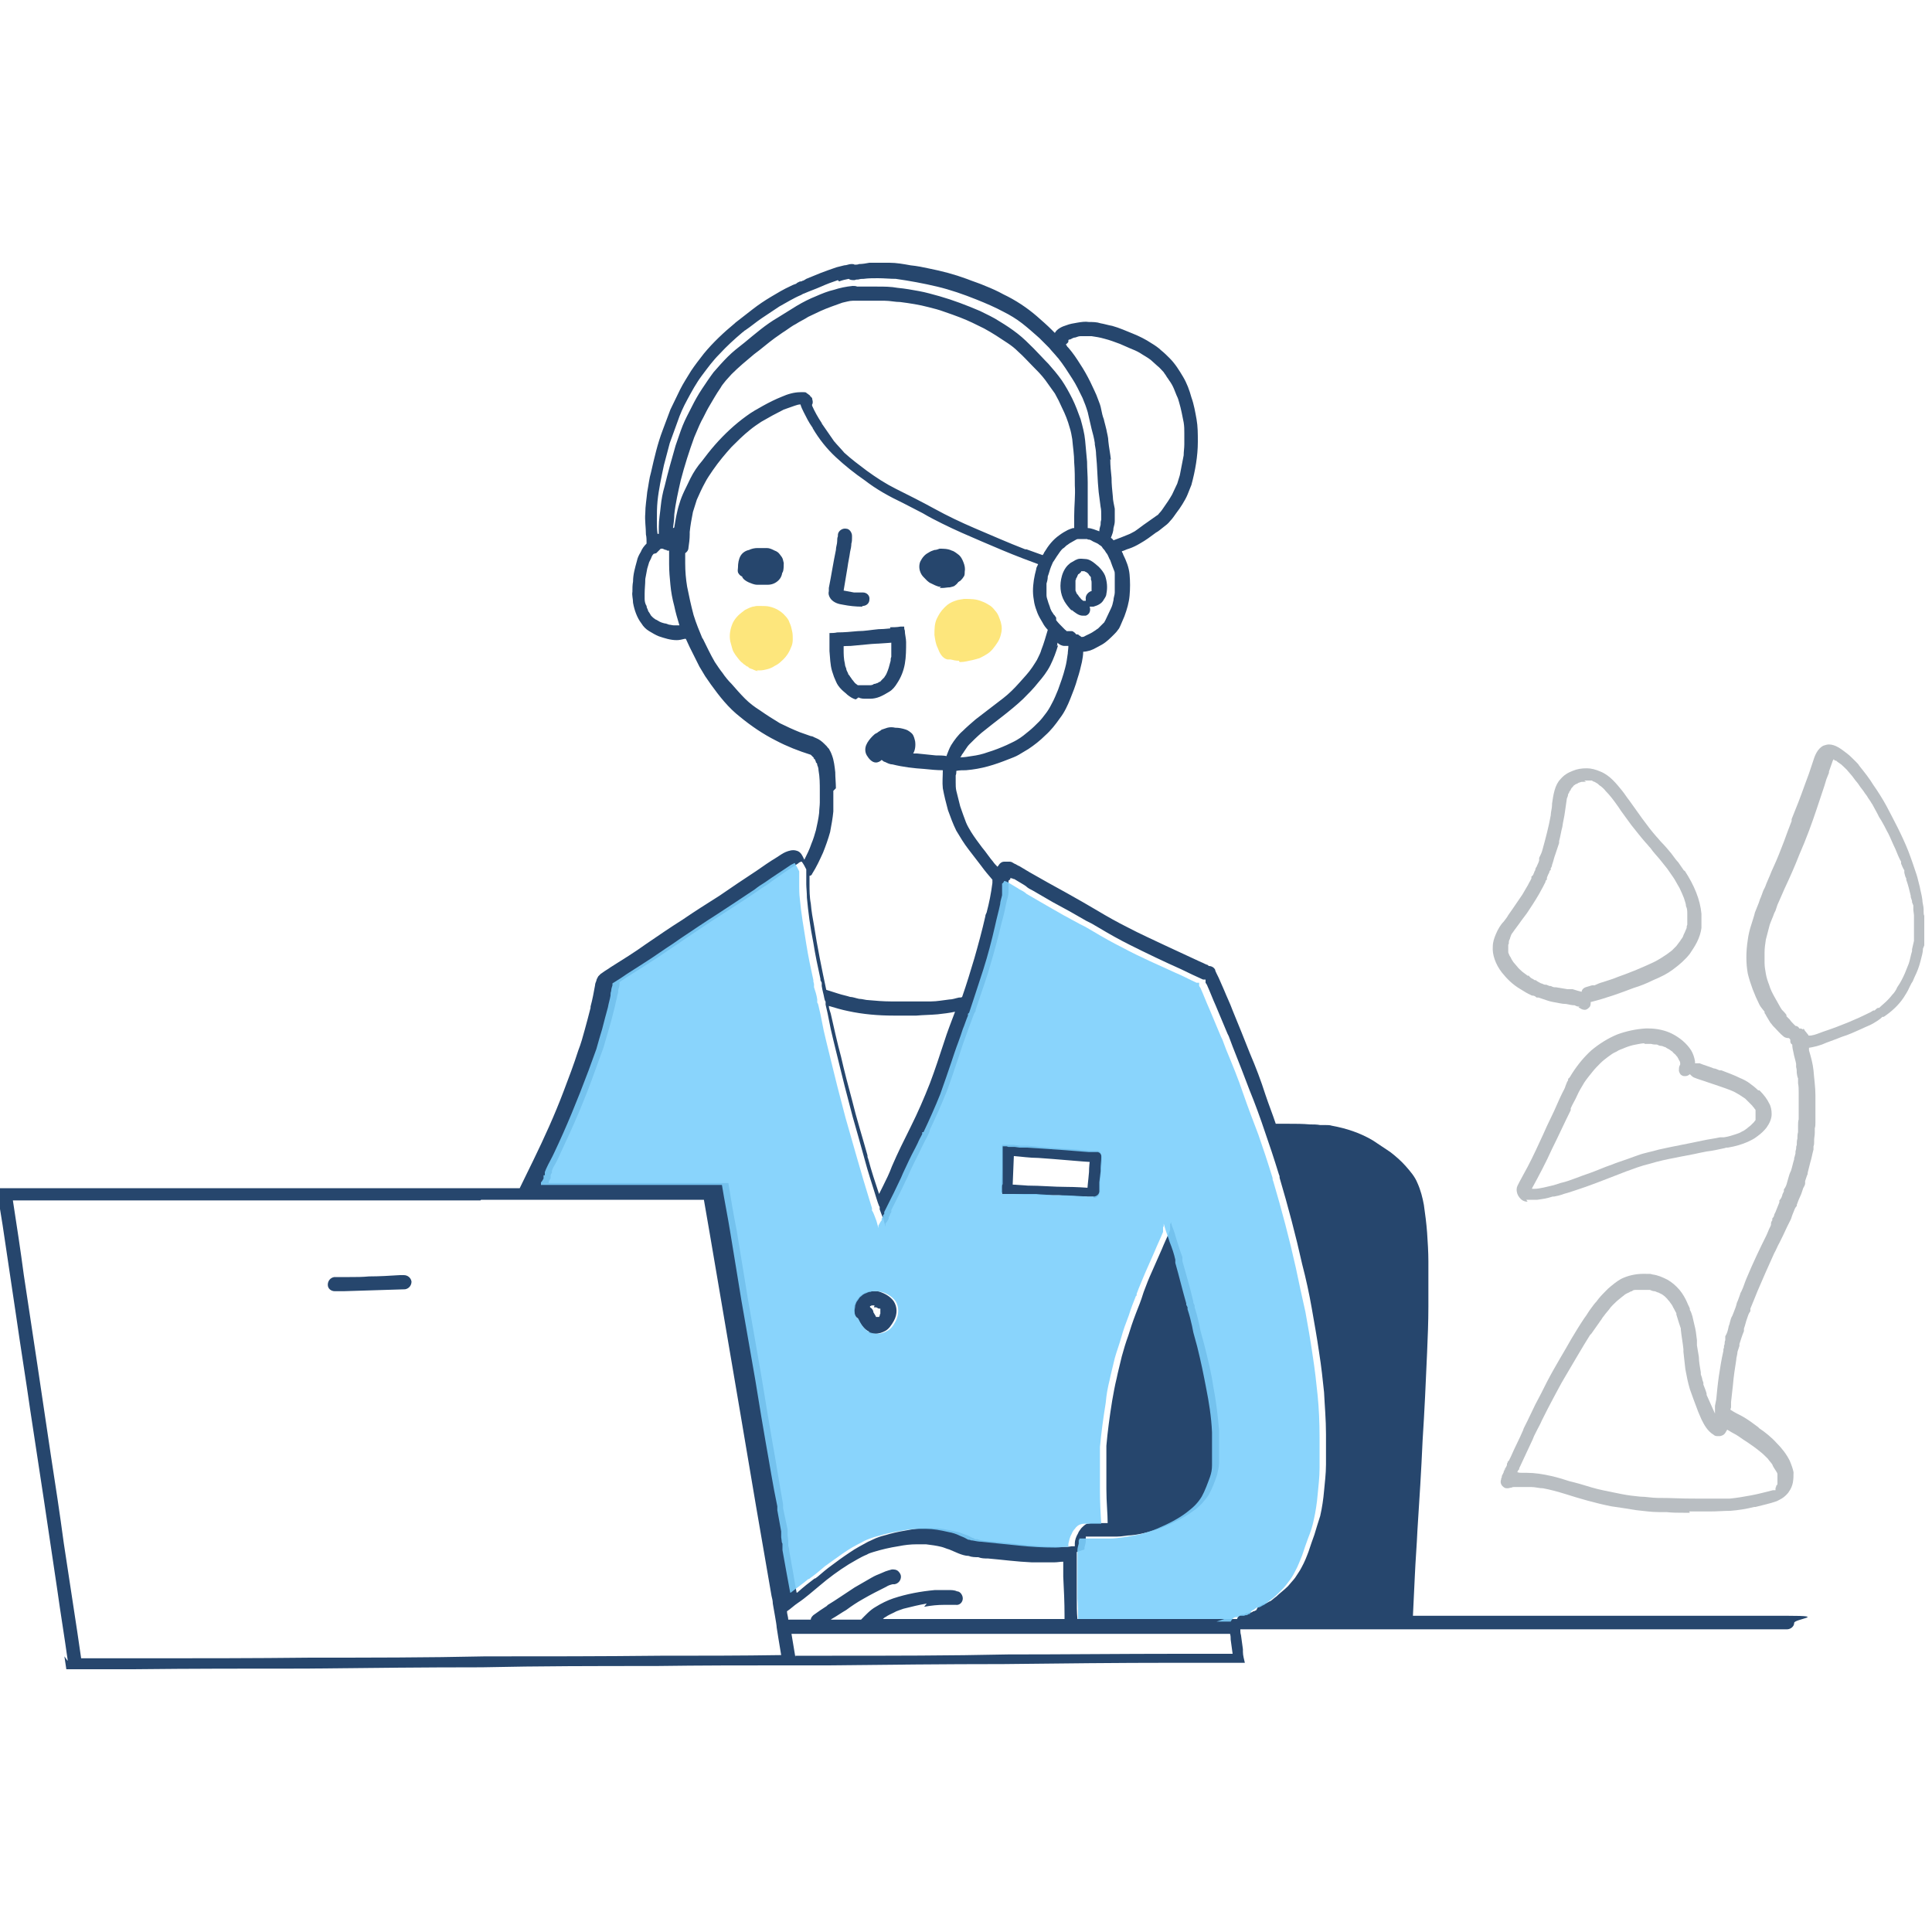
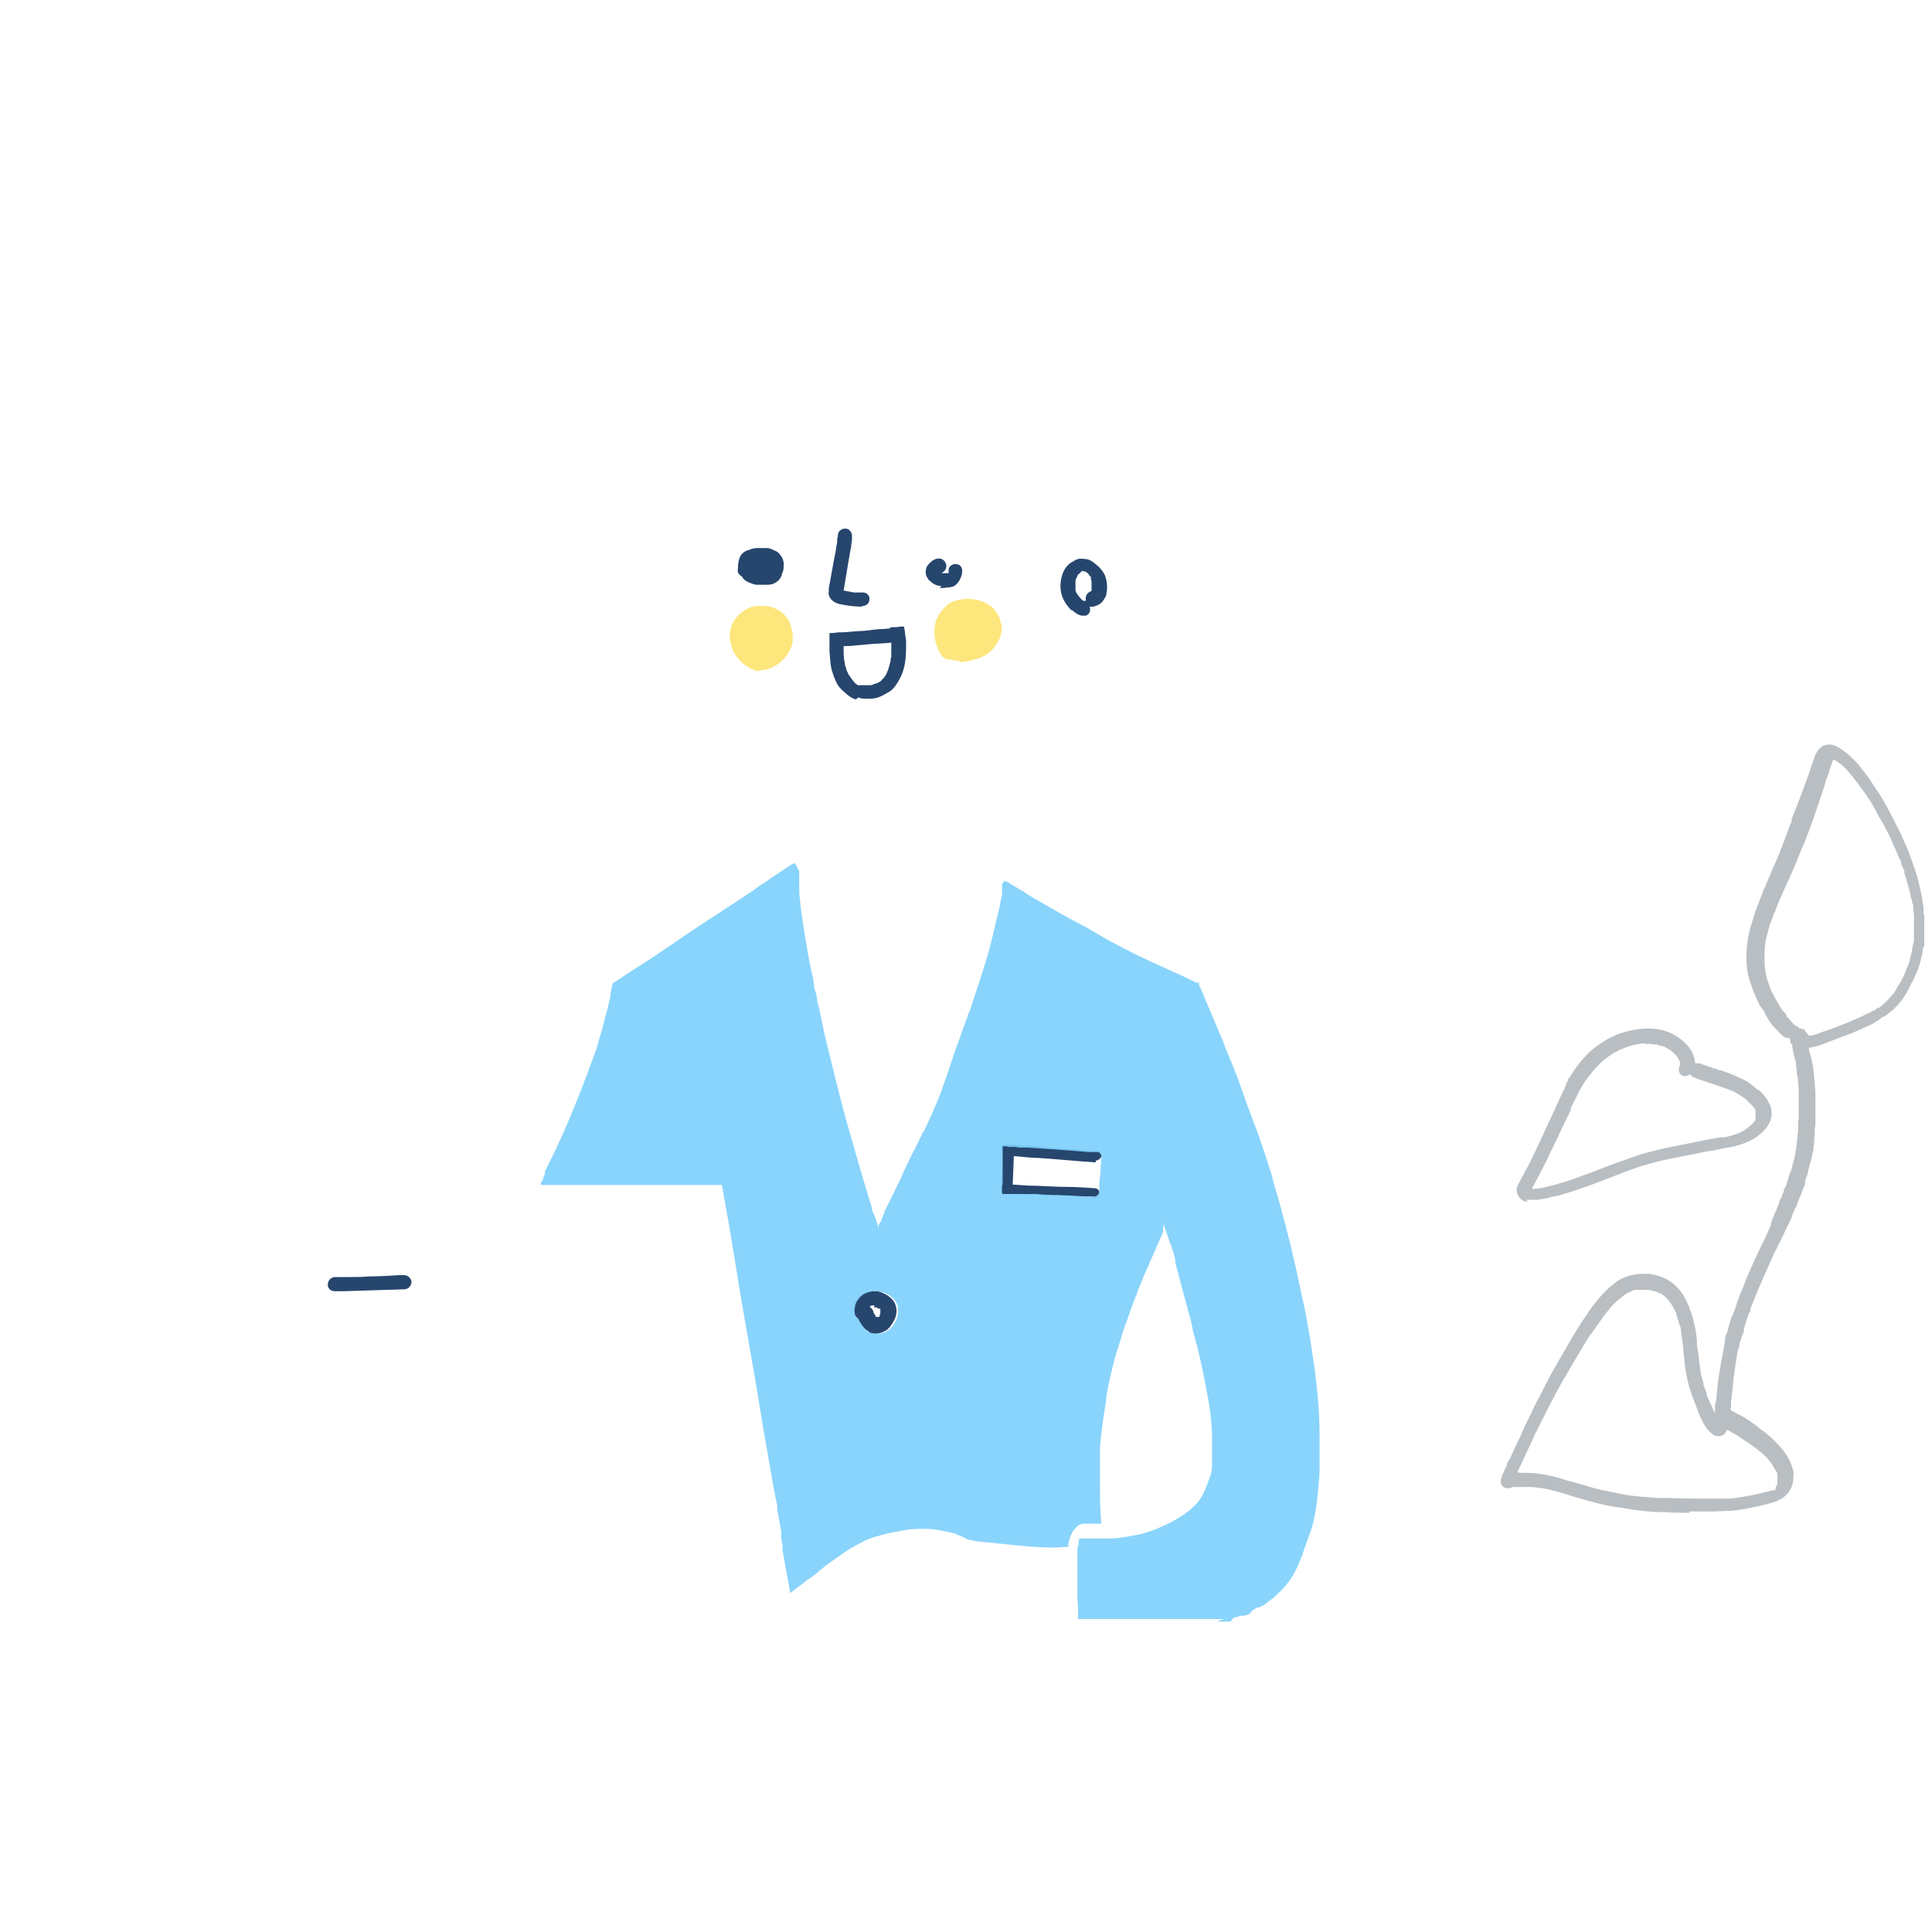
<svg xmlns="http://www.w3.org/2000/svg" id="_レイヤー_1" data-name="レイヤー_1" version="1.1" viewBox="0 0 300 300">
  <defs>
    <style>
      .st0 {
        fill: #b9bec2;
      }

      .st1 {
        fill: #26466d;
      }

      .st2 {
        fill: #fde67c;
      }

      .st3 {
        fill: #7dd0fc;
        opacity: .9;
      }
    </style>
  </defs>
  <path class="st2" d="M148.9,102.6c-.5,0-.9-.1-1.3-.2,0,0,0,0-.1,0,0,0-.1,0-.2,0,0,0-.2,0-.2,0-.8-.2-1.2-1-1.5-1.8-.3-.6-.4-1.3-.5-2,0-.9,0-1.8.4-2.6.3-.6.6-1.1,1.1-1.6,0,0,0,0,0,0,0,0,0,0,0,0,0,0,.1-.1.2-.2,0,0,0,0,0,0,.4-.4.9-.7,1.5-.9.5-.2.9-.2,1.4-.3,1,0,1.9,0,2.8.4.3.1.7.3,1,.5.4.2.7.5,1,.9.5.5.7,1.2.9,1.8.2.7.2,1.3,0,2-.1.4-.3.9-.6,1.3-.4.6-.9,1.3-1.6,1.7-.3.2-.7.4-1.1.6-.3.1-.7.2-1.1.3h0c-.6.1-1.2.3-1.8.3s-.1,0-.2,0Z" />
-   <path class="st2" d="M117.7,104.2c-.4,0-.8-.3-1.2-.4-.1,0-.3-.2-.4-.3-.2,0-.3-.2-.5-.3-.2-.1-.3-.3-.5-.4-.3-.3-.6-.7-.9-1.1-.2-.3-.4-.6-.5-1-.1-.4-.2-.7-.3-1.1-.2-1,0-2,.4-2.9.2-.4.5-.8.8-1.1.3-.3.7-.6,1.1-.9.4-.2.8-.4,1.2-.5.2,0,.4-.1.6-.1.1,0,.2,0,.3,0,0,0,.2,0,.3,0,0,0,.1,0,.2,0,.4,0,.8,0,1.2.1.9.2,1.8.7,2.4,1.4.3.3.6.7.7,1.1.2.4.3.8.4,1.3.1.4.1.9.1,1.3,0,.5-.1.9-.3,1.3-.3.8-.8,1.5-1.5,2.1-.3.3-.6.5-1,.7-.3.2-.7.4-1.1.5-.4.1-.8.2-1.2.2s-.3,0-.5,0Z" />
+   <path class="st2" d="M117.7,104.2c-.4,0-.8-.3-1.2-.4-.1,0-.3-.2-.4-.3-.2,0-.3-.2-.5-.3-.2-.1-.3-.3-.5-.4-.3-.3-.6-.7-.9-1.1-.2-.3-.4-.6-.5-1-.1-.4-.2-.7-.3-1.1-.2-1,0-2,.4-2.9.2-.4.5-.8.8-1.1.3-.3.7-.6,1.1-.9.4-.2.8-.4,1.2-.5.2,0,.4-.1.6-.1.1,0,.2,0,.3,0,0,0,.2,0,.3,0,0,0,.1,0,.2,0,.4,0,.8,0,1.2.1.9.2,1.8.7,2.4,1.4.3.3.6.7.7,1.1.2.4.3.8.4,1.3.1.4.1.9.1,1.3,0,.5-.1.9-.3,1.3-.3.8-.8,1.5-1.5,2.1-.3.3-.6.5-1,.7-.3.2-.7.4-1.1.5-.4.1-.8.2-1.2.2Z" />
  <path class="st1" d="M167.8,88.9h0s0,0,0,0c0,0,0,0,0,0,0,0-.2.1-.2.2,0,0-.1,0-.2.1,0,0,0,0,0,0,0,0,0,.1-.1.2,0,.1-.1.3-.2.4,0,.1,0,.2-.1.3,0,.1,0,.2,0,.3,0,.1,0,.2,0,.4,0,.2,0,.3,0,.5,0,0,0,.2,0,.3,0,.1,0,.2.1.3,0,.2.2.4.3.5.1.2.2.3.3.4.1.1.2.3.4.4,0,0,0,0,.1.1,0,0,0,0,0,0,.1,0,.3,0,.4,0,0,0,0-.1,0-.2-.1-.6.3-1.1.8-1.3,0,0,0,0,0,0,0,0,0,0,.1,0,0,0,0,0,0,0,0,0,0,0,0-.1,0,0,0-.2,0-.3,0,0,0-.1,0-.2,0,0,0-.2,0-.3,0-.1,0-.2,0-.4,0-.2,0-.3-.1-.5,0,0,0-.1,0-.2,0,0,0,0,0-.1,0,0,0-.1-.1-.2-.1-.1-.2-.2-.3-.4-.1-.1-.2-.2-.4-.3,0,0-.1,0-.2-.1,0,0,0,0,0,0,0,0,0,0,0,0,0,0-.1,0-.2,0h0s0,0,0,0c0,0,0,0,0,0,0,0,0,0,0,0,0,0,0,0,0,0,0,0,0,0,0,0,0,0-.1,0-.2,0,0,0,0,0-.1,0ZM166.4,94.8c-.4-.4-.8-.9-1.1-1.4-.7-1.2-.8-2.6-.4-4,.2-.7.6-1.4,1.1-1.8.2-.2.4-.3.6-.4.3-.2.5-.3.8-.4.4-.1.8,0,1.1,0,.8,0,1.5.7,2.1,1.2.4.4.8.9,1,1.4.3.9.4,1.8.2,2.8,0,.3-.2.6-.4.9-.3.6-.9.9-1.6,1.1-.2,0-.4,0-.6,0,0,0,0,0,0,0,.2.6,0,1.2-.6,1.4-.2,0-.3,0-.5,0-.6,0-1.2-.5-1.7-.9Z" />
-   <path class="st1" d="M145.3,87.7s0,0-.1,0c0,0,0,0,0,0,0,0,0,0,0,0,0,0,0,0,0,0,0,0,0,0,0,0,0,0,0,0,0,0l.3-.4c-.2.2-.1.1,0,0,0,0,0,0,0,0ZM145.8,91.1c-.4-.1-.8-.3-1.2-.5-.5-.2-.8-.6-1.2-1-.2-.2-.4-.5-.5-.8-.2-.5-.2-1.1,0-1.6.3-.6.7-1.1,1.3-1.4.3-.2.6-.3.9-.4.3,0,.5-.1.8-.2.6,0,1.3,0,1.9.3.4.1.7.4,1,.6.4.3.6.7.8,1.2.2.5.3,1,.2,1.5,0,.3,0,.6-.2.8-.1.2-.3.4-.5.6-.6.4-1.3.3-1.9.2-.1.4-.6.7-1,.7s-.2,0-.3,0Z" />
  <path class="st1" d="M133.9,94.2c-1,0-2-.1-3-.3-.7-.1-1.4-.3-1.9-.9-.3-.4-.4-.8-.3-1.2,0-.2,0-.3,0-.5.4-2,.7-4,1.1-5.9,0-.5.2-.9.2-1.4,0-.2,0-.5.1-.7,0-.2,0-.4.1-.6.2-.4.7-.7,1.2-.6.5,0,.9.6.9,1.1s0,.2,0,.3c0,.3,0,.6-.1.9,0,.4-.1.9-.2,1.3-.1.8-.3,1.6-.4,2.4-.2,1.2-.4,2.4-.6,3.6,0,0,0,0,0,0,.5.1,1.1.2,1.6.3.5,0,1,0,1.4,0,.6,0,1.1.5,1,1.1,0,.6-.5,1-1.1,1s0,0,0,0Z" />
  <path class="st1" d="M128.7,98.3c.4,0,.9,0,1.3-.1,1.1,0,2.1-.1,3.2-.2,1.1,0,2.1-.2,3.2-.3,1.1,0,2.1-.2,3.2-.2.2,0,.4,0,.6,0,0,.2,0,.4.1.6,0,.5.1,1,.2,1.5-1.7.2-3.5.3-5.2.4-1.1.1-2.1.2-3.2.3-1.1,0-2.1.1-3.2.3,0,0,0,0,0,0,0-.7,0-1.4,0-2.2Z" />
  <path class="st1" d="M132.9,108.6c-.5-.1-.9-.4-1.3-.7-.3-.3-.6-.5-.9-.8-.4-.4-.7-.8-.9-1.3-.1-.2-.2-.5-.3-.7-.1-.3-.2-.6-.3-.9-.3-1-.3-2.1-.4-3.1,0-.9,0-1.8,0-2.7.4,0,.9,0,1.3-.1.3,0,.6,0,.9,0,0,.9,0,1.7,0,2.6h0c0,.6,0,1.4.2,2.2,0,.2.1.5.2.7,0,.3.2.5.3.8,0,.1.1.2.2.3.1.2.3.4.4.6.2.2.3.4.5.6.1.1.3.2.4.3,0,0,0,0,.1,0,0,0,.1,0,.2,0,0,0,.1,0,.2,0,0,0,.2,0,.3,0,0,0,.2,0,.3,0,.2,0,.4,0,.7,0,.2,0,.5,0,.7-.2.1,0,.2,0,.4-.1.1,0,.3-.1.4-.2.2,0,.3-.2.4-.3,0,0,.1-.1.2-.2,0,0,.1-.1.2-.2.1-.2.3-.4.4-.7.1-.2.2-.5.3-.8.1-.4.2-.7.3-1.1,0-.2,0-.4.1-.6,0-.8,0-1.5,0-2.2,0,0,0,0,0,0,0,0,0,0,0,0,0-.5,0-.9-.1-1.4,0,0,0-.1,0-.2,0-.3,0-.5-.1-.8.5,0,1.1,0,1.6-.1.2,0,.4,0,.6,0,0,.2,0,.4.1.6,0,.6.2,1.2.2,1.8,0,1.1,0,2.3-.2,3.4-.2,1.1-.6,2.1-1.2,3-.3.5-.7,1-1.2,1.3-.5.3-1,.6-1.5.8-.5.2-1,.3-1.5.3-.2,0-.4,0-.6,0-.4,0-.8,0-1.2-.2Z" />
  <path class="st1" d="M135.8,202.7c0,0-.2,0-.3,0-.1,0-.2,0-.3.1,0,0,0,0-.1,0,0,0,0,0,0,0,0,0,0,0,0,0,0,0,0,0,0,0,0,0,0,0,0,.1,0,0,0,0,0,.1,0,0,0,0,0,0,.2.1.4.3.5.6,0,0,0,0,0,0,0,0,0,.2.1.3.1.2.2.3.3.5,0,0,0,0,0,.1,0,0,0,0,0,0,0,0,0,0,0,0,0,0,0,0,0,0,0,0,0,0,0,0,0,0,0,0,.1,0,0,0,.2,0,.2,0,0,0,0,0,.1,0,0,0,0,0,0,0,0,0,0,0,0,0,0,0,0,0,.1,0,0,0,0,0,0,0,0,0,0,0,0,0,0,0,.1-.2.1-.2,0,0,0-.2.1-.3,0,0,0-.1,0-.2,0,0,0-.1,0-.2h0s0,0,0,0c0,0,0,0,0-.1s0,0,0,0c0,0,0,0,0,0,0,0,0,0,0,0h0s0,0,0,0c0,0,0,0,0,0,0,0,0,0,0,0h0c0,0,0-.1,0-.2,0,0,0,0,0,0,0,0,0,0,0,0,0,0,0,0,0-.1,0,0,0,0,0,0,0,0,0,0,0,0,0,0,0,0,0,0,0,0,0,0,0,0,0,0-.1,0-.2,0-.2,0-.3-.2-.5-.2,0,0,0,0-.1,0,0,0,0,0-.1,0,0,0,0,0-.1,0,0,0,0,0,0,0ZM135,206.8c-.7-.3-1.3-1-1.8-2.1-.2-.1-.4-.3-.5-.6,0-.2-.1-.4-.1-.7,0-.3,0-.6.1-.8.1-.3.2-.5.4-.8.2-.2.3-.4.5-.6.3-.2.6-.4.8-.5.2,0,.5-.2.7-.2.2,0,.5,0,.7,0,.4,0,.7,0,1.1.2.8.3,1.5.8,1.9,1.4.5.8.6,1.9,0,3-.4.7-.8,1.3-1.4,1.6-.4.2-.9.4-1.5.4s-.8,0-1.1-.2Z" />
  <path class="st1" d="M52,200.5c-.6,0-1.1-.4-1.1-1,0-.6.4-1.1,1-1.2.8,0,1.6,0,2.4,0,1,0,2,0,3-.1,1.6,0,3.2-.1,4.8-.2.2,0,.4,0,.6,0,.6,0,1.1.4,1.2,1,0,.6-.4,1.1-1,1.2-3.2.1-6.4.2-9.6.3-.4,0-.8,0-1.2,0h0Z" />
  <path class="st1" d="M146.2,91c-.7,0-1.3-.3-1.8-.8-.2-.1-.3-.3-.4-.5-.3-.4-.3-.9-.2-1.3,0-.4.4-.8.6-1,.2-.2.3-.3.5-.4.6-.4,1.4-.4,1.8.2.4.5.3,1.2-.2,1.6,0,0-.2.1-.3.2,0,0,.1,0,.2,0,0,0,.1,0,.2,0,.2,0,.4,0,.5,0,0,0,.1,0,.2,0,0,0,0,0,0,0,0,0,0,0,0,0,0,0,0-.1,0-.2,0,0,0,0,0-.1,0,0,0-.1,0-.2,0-.6.7-1,1.2-.9.6,0,1,.6.9,1.2,0,.4-.2.9-.4,1.3-.2.3-.4.6-.7.8-.2.2-.5.2-.8.3-.4,0-.8.1-1.2.1s-.2,0-.4,0Z" />
  <path class="st1" d="M117.6,90.8c-.5,0-.9-.2-1.4-.4-.4-.2-.7-.4-.9-.7,0,0,0-.1-.1-.2-.3-.1-.5-.4-.6-.6-.1-.3,0-.6,0-.9.2-.7.7-1.2,1.2-1.5.9-.6,2-.7,3-.6.3,0,.5.1.8.2.4.1.7.3,1,.6.3.2.6.6.7.9,0,.3.1.5.2.8,0,.6-.1,1.2-.6,1.7-.5.5-1.1.7-1.7.7-.2,0-.5,0-.7,0s-.5,0-.8,0Z" />
  <path class="st1" d="M118.1,87.2c-.2,0-.3,0-.5,0-.2,0-.4,0-.5.1,0,0-.2,0-.2,0,0,0,0,0,0,0,0,0,0,0,0,0,0,0,0,.1,0,.2,0,0,0,0,0,.1h0c0,.1.1.3.2.5.1-.1.2-.2.4-.2.1,0,.3,0,.4,0h.1c.2,0,.5,0,.7,0,.3,0,.6,0,.9-.1,0,0,0,0,0,0,0,0,0,0,0,0,0,0,0,0,0,0,0,0,0,0,0,0,0,0,0,0,0-.1,0,0,0,0,0,0,0,0,0,0,0,0,0,0,0,0,0,0,0,0,0,0,0,0,0,0-.1,0-.2,0,0,0-.1,0-.2,0,0,0-.2,0-.2,0,0,0-.2,0-.3,0s-.2,0-.3,0ZM118,90.2c-.4,0-.9,0-1.2-.4-.2-.2-.3-.4-.3-.7-.2.2-.6.3-1,.2-.6-.2-.9-.8-.9-1.3,0-.5.1-1.2.4-1.7.3-.5.8-.8,1.3-.9.4-.2.9-.3,1.3-.3.5,0,1,0,1.5,0,.4,0,.8.2,1.2.4.3.1.6.3.8.6.1.1.2.3.3.4.2.3.2.6.3.9,0,.4,0,.9-.1,1.3-.2.5-.8.8-1.3,1-.2,0-.5.1-.8.2,0,0,0,0-.1,0-.3.1-.5.2-.8.3-.1,0-.3,0-.4,0s0,0,0,0Z" />
  <path class="st1" d="M170.1,180.5c-2.9-.2-5.9-.5-8.9-.7-1.3,0-2.6-.2-3.9-.3-.5,0-1.1,0-1.6-.1h0c0-.3,0-.6,0-.9v-.7c.2,0,.3,0,.4,0h.2s.3,0,.3,0h1c0,0,.7.1.7.1h1.2c0,0,3,.3,3,.3l2.9.2c1.2,0,2.5.2,3.7.3h.3c.2,0,.5,0,.7,0,.1,0,.3,0,.4,0,.3.1.4.3.5.6,0,0,0,0,0,.1,0,0,0,0,0,.2,0,0,0,0,0,0-.1.3-.5.6-.8.6s0,0,0,0Z" />
  <path class="st1" d="M169.8,185.8s0,0,0,0,0,0,0,0c0,0,0,0,0,0h-.3c-.2,0-.4,0-.7,0-1.5,0-3-.1-4.4-.2h0s-.9,0-.9,0c-.9,0-1.7,0-2.6-.1h-1.8c0,0-1.7-.1-1.7-.1h0s0,0,0,0h-.3s-.8,0-.8,0h-.7c0-.2,0-.3,0-.5v-.3s0-.3,0-.3v-.4c1.3,0,2.7.1,4,.2,2,0,4,.2,6,.2,1.4,0,2.9.1,4.3.2.4,0,.7.2.8.5h0c0,.1,0,.2,0,.3,0,.3-.3.6-.6.7,0,0-.2,0-.3,0h0s0,0,0,0Z" />
  <path class="st1" d="M157.3,185.2h0s-.3,0-.3,0h-.8s-.7,0-.7,0c0-.2,0-.3,0-.5v-.3s0-.3,0-.3v-.4s.1-2.2.1-2.2v-1.7c0,0,0-.4,0-.4,0-.3,0-.6,0-.9v-.7c.2,0,.3,0,.4,0h.2s.3,0,.3,0h1c-.1,2.5-.2,4.9-.3,7.4h0Z" />
-   <path class="st1" d="M169.8,185.8s0,0,0,0,0,0,0,0c0,0,0,0,0,0h-.3c-.2,0-.4,0-.7,0,0-1.3.2-2.5.3-3.8,0-.8.1-1.6.2-2.4,0-.2,0-.4,0-.6h.2c.2,0,.5,0,.7,0,.1,0,.3,0,.4,0,.3.1.4.3.5.6,0,0,0,0,0,0,0,0,0,0,0,.1,0,0,0,0,0,0,0,.5,0,1.1-.1,1.6v.5s-.2,1.7-.2,1.7v1.1c0,0,0,0,0,0,0,.2,0,.3,0,.5-.1.2-.3.4-.6.5,0,0-.2,0-.3,0h0s0,0,0,0Z" />
-   <path class="st1" d="M130.1,43.5c-.9.3-1.7.6-2.6,1-.9.4-1.8.7-2.7,1.1-.1,0-.2.1-.4.2,0,0,0,0,0,0-1.2.5-2.3,1.2-3.4,1.8-.9.6-1.8,1.2-2.7,1.8-.9.6-1.7,1.3-2.6,1.9-.1,0-.2.2-.4.3-1.3,1.1-2.5,2.2-3.6,3.4-1,1-1.8,2.1-2.7,3.3-.9,1.2-1.6,2.5-2.3,3.8-.6,1.1-1.1,2.2-1.5,3.4-.4,1.1-.8,2.2-1.2,3.3-.3,1.1-.6,2.3-.9,3.4-.4,1.9-.8,3.7-1,5.6-.1,1-.1,2-.1,3,0,.7,0,1.4.1,2.1,0,0,.2,0,.2,0,0-.4,0-.8,0-1.1,0-1.1.2-2.1.3-3.2.1-1,.3-2.1.6-3.1.5-2.1,1.1-4.2,1.7-6.3.4-1.1.7-2.1,1.1-3.1.4-1,.9-1.9,1.4-2.9.5-1,1-1.9,1.6-2.8.6-.9,1.2-1.8,1.8-2.6.7-.8,1.4-1.6,2.2-2.4.8-.8,1.7-1.5,2.6-2.2,1.7-1.4,3.3-2.8,5.2-3.9,1-.6,1.9-1.2,2.9-1.8,1-.6,2-1.1,3-1.5.9-.4,1.9-.8,2.8-1,.9-.3,1.9-.5,2.9-.6.2,0,.5,0,.7.1,0,0,0,0,0,0,1,0,2.1,0,3.1,0,1.1,0,2.1,0,3.2.2,1.1.1,2.2.3,3.3.5,1.1.2,2.1.5,3.2.8,2.1.6,4.2,1.4,6.3,2.3,1,.5,2.1,1,3,1.6,1,.6,1.9,1.2,2.8,1.9.9.7,1.7,1.5,2.5,2.3.8.8,1.5,1.6,2.3,2.4.7.8,1.4,1.6,2.1,2.6.6.9,1.1,1.8,1.6,2.8.5,1,.9,2.1,1.3,3.2.3,1.1.6,2.2.7,3.3.1,1.1.2,2.2.3,3.3,0,1.1.1,2.1.1,3.2,0,.1,0,.3,0,.4,0,1.5,0,3,0,4.5,0,.1,0,.3,0,.4,0,.1,0,.3,0,.4v.8c0,.2,0,.4,0,.6.6,0,1.2.3,1.8.5,0-.3.1-.7.2-1,0-.3,0-.5.1-.8,0-.2,0-.4,0-.6,0-.5,0-1-.1-1.4-.1-.8-.2-1.6-.3-2.3-.2-1.9-.2-3.9-.4-5.8,0-.5-.1-1.1-.2-1.6h0s0-.1,0-.2c-.1-.7-.3-1.5-.5-2.2-.2-.9-.4-1.7-.6-2.6-.2-.7-.5-1.5-.8-2.2-.5-1-1-2.1-1.6-3-.7-1.1-1.4-2.2-2.2-3.2,0,0,0,0,0,0,0,0,0,0,0,0,0,0,0,0,0,0,0,0,0,0,0,0,0,0,0,0,0,0,0,0,0,0,0,0,0,0,0,0,0,0,0,0,0,0,0,0h0s0,0-.1-.1t0,0s0,0,0,0c-.4-.5-.9-1-1.3-1.5-.5-.5-1-1-1.5-1.5h0c-.9-.8-1.8-1.6-2.7-2.3-.9-.7-1.9-1.3-2.9-1.8-1.3-.7-2.7-1.3-4.2-1.9-2-.8-4-1.5-6.1-2-2.1-.5-4.3-.9-6.4-1.2-.9,0-1.8-.1-2.8-.1h0c-.7,0-1.5,0-2.2.1-.3,0-.5,0-.8.1-.2,0-.4,0-.6.1-.3,0-.7,0-.9-.2-.5.1-1,.2-1.5.4ZM172.4,71.3c0,1,.1,1.9.2,2.9,0,1,.1,1.9.2,2.9,0,.6.2,1.3.3,1.9,0,.6,0,1.2,0,1.9,0,.4-.1.7-.2,1.1,0,.5-.2,1-.4,1.5.1.1.3.2.4.4.8-.3,1.6-.6,2.3-.9.3-.1.6-.3,1-.5.6-.4,1.2-.9,1.8-1.3.6-.4,1.1-.8,1.7-1.2.1,0,.2-.2.3-.3.3-.3.5-.6.7-.9.5-.7.9-1.3,1.3-2,.3-.6.5-1.1.8-1.7.1-.4.3-.9.4-1.3.2-1,.4-2.1.6-3.1,0-.6.1-1.1.1-1.7,0-.6,0-1.1,0-1.7,0-.6,0-1.1-.1-1.7-.2-1-.4-2.1-.7-3.1-.1-.4-.2-.7-.4-1.1-.1-.3-.3-.7-.4-1-.2-.5-.5-1-.8-1.4-.1-.2-.3-.4-.4-.6-.1-.2-.3-.4-.4-.6-.3-.3-.6-.7-1-1-.3-.3-.7-.6-1-.9-.5-.4-1.1-.7-1.7-1.1-.5-.3-1-.5-1.5-.7-.5-.2-1.1-.5-1.6-.7-.8-.3-1.6-.6-2.4-.8-.7-.2-1.3-.3-2-.4-.3,0-.6,0-.9,0-.3,0-.5,0-.8,0-.3,0-.5.1-.8.2-.3,0-.6.2-.8.3,0,0-.2,0-.3.1,0,0,0,.1,0,.2,0,.2-.2.3-.4.5,0,0,.2.2.2.3,0,0,0,0,0,0,0,0,.1.1.2.2h0c.7.8,1.3,1.7,1.8,2.5.6.9,1.1,1.8,1.6,2.8.4.9.9,1.8,1.2,2.7.2.5.4,1,.5,1.6.1.5.2,1,.4,1.5.1.5.3,1.1.4,1.6.1.6.3,1.2.3,1.8h0c.1,1,.3,1.9.4,2.9ZM162.1,85.9c0,0,0-.1.1-.2.6-1,1.3-1.9,2.3-2.6.4-.3.9-.6,1.3-.8.2-.1.5-.2.8-.3,0,0,.1,0,.2,0,0-.4,0-.7,0-1.1,0-.2,0-.3,0-.5,0-.1,0-.2,0-.3,0-1.6.2-3.2.1-4.7h0s0,0,0,0c0-1.2,0-2.4-.1-3.6,0-1.2-.2-2.4-.3-3.6-.1-.6-.2-1.2-.4-1.8-.3-1.1-.7-2.1-1.2-3.1-.3-.7-.7-1.5-1.1-2.2-.5-.7-1-1.4-1.5-2.1-.6-.8-1.3-1.5-2-2.2-.7-.7-1.4-1.5-2.2-2.2-.5-.5-1-.9-1.6-1.3-1.2-.8-2.4-1.6-3.7-2.3h0c-1.2-.6-2.4-1.2-3.7-1.7-.8-.3-1.6-.6-2.5-.9-.8-.3-1.6-.5-2.4-.7h0c-1.5-.4-2.9-.6-4.4-.8h0c-.8,0-1.6-.2-2.4-.2-.7,0-1.5,0-2.2,0-.5,0-1,0-1.5,0-.4,0-.8,0-1.2,0,0,0,0,0-.1,0-.5,0-1.1.2-1.6.3-1.1.4-2.3.8-3.4,1.3-.6.3-1.3.6-1.9.9-.6.4-1.3.7-1.9,1.1-.6.3-1.1.7-1.7,1.1-.5.3-1,.7-1.6,1.1-1.1.8-2.1,1.7-3.2,2.5-1.2,1-2.4,2-3.5,3.1-.3.3-.6.7-.9,1-.3.4-.6.7-.8,1.1-.7,1-1.3,2.1-1.9,3.1-.4.7-.7,1.4-1.1,2.1-.4.8-.7,1.6-1.1,2.5-.8,2.2-1.5,4.4-2.1,6.7-.4,1.8-.8,3.5-1,5.3,0,.7-.1,1.4-.2,2.1,0,0,.1,0,.2-.1.2-1.2.4-2.5.8-3.7.4-1.4,1.1-2.6,1.7-3.9,0,0,0,0,0,0,.5-1,1.1-1.9,1.8-2.7.6-.8,1.3-1.7,2-2.5,1.5-1.7,3.1-3.2,4.9-4.5.8-.6,1.7-1.1,2.6-1.6.9-.5,1.9-1,2.9-1.4.9-.4,1.9-.7,2.9-.7.1,0,.2,0,.3,0,0,0,.2,0,.2,0,.2,0,.4,0,.5.2.1,0,.2.1.3.2.1,0,.2.2.3.3,0,0,0,0,0-.1,0,0,0,0-.1,0h0s0,0-.1,0c0,0,0,0,0,0,0,0,0,0,0,0,.1,0,.3.2.4.3,0,0,0,0,0,0,0,0,0,0,0,0h0c0,.2.1.4.1.6,0,.1,0,.3-.1.4,0,0,0,.1,0,.2.4.9.9,1.8,1.5,2.7,0,0,0,0,0,0,0,0,0,0,0,0,0,0,0,0,0,0,0,0,0,0,0,0,0,0,0,0,0,0,0,0,0,.1.1.2,0,0,0,0,0,0,0,0,0,0,0,0,.6.9,1.2,1.7,1.8,2.6.5.6,1.1,1.2,1.6,1.8,1.1,1,2.3,1.9,3.5,2.8.7.5,1.4,1,2.2,1.5.8.5,1.5.9,2.3,1.3,2,1,4,2,6,3.1,2,1.1,4.1,2.1,6.2,3,2.6,1.1,5.3,2.3,7.9,3.3,0,0,.1,0,.2,0,0,0,0,0,0,0,.8.3,1.7.6,2.5.9ZM101.5,86c-.2.2-.3.4-.4.7-.1.2-.2.4-.3.6-.1.3-.2.7-.3,1-.1.5-.2,1.1-.3,1.6,0,.8-.1,1.5-.1,2.3,0,.3,0,.5,0,.8,0,.4.1.8.3,1.1,0,.2.1.4.2.6,0,.1.1.3.2.4.1.2.2.3.3.5,0,0,.2.2.3.3.1.1.3.2.4.3.1,0,.2.1.4.2.3.2.6.3,1,.4.2,0,.4.1.7.2.2,0,.5.1.7.1.1,0,.2,0,.3,0,.1,0,.2,0,.3,0,.1,0,.2,0,.3,0,0,0,0,0,0,0-.3-1-.6-2-.8-3-.3-1.1-.5-2.2-.6-3.3-.1-1-.2-2.1-.2-3.2,0-.4,0-.8,0-1.3h0c0-.3,0-.5,0-.8,0,0,0,0-.1,0,0,0,0,0-.1,0,0,0,0,0,0,0,0,0-.2,0-.2-.1,0,0,0,0,0,0-.2,0-.4-.1-.6-.2,0,0-.1,0-.2,0h0s0,0,0,0c0,0,0,0,0,0,0,0,0,0-.1,0,0,0-.1.1-.2.2,0,0-.2.2-.3.3,0,0,0,0,0,0,0,0,0,0,0,0h0s0,0,0,0c0,0,0,0,0,0,0,0,0,0,0,0h0c0,0-.1.1-.2.2ZM164,96.3c.3.4.6.7,1,1.1h0c.1.1.3.3.4.4,0,0,.2.1.2.2,0,0,.1,0,.2,0,0,0,.1,0,.2,0,.1,0,.2,0,.3,0,.2,0,.3,0,.5.2.1,0,.2.2.3.3.2,0,.4,0,.5.2.1,0,.2.1.3.2,0,0,0,0,0,0,0,0,0,0,0,0,0,0,0,0,.1,0,0,0,0,0,.1,0s0,0,0,0c0,0,0,0,0,0,.2,0,.3-.1.5-.2.4-.2.9-.4,1.3-.7.2-.1.4-.3.6-.4.2-.2.4-.4.6-.6h0s0,0,0,0c.1-.1.3-.3.4-.4,0,0,0-.1.1-.2.3-.6.6-1.3.9-1.9.2-.4.3-.8.4-1.3,0-.4.2-.8.2-1.2,0-.5,0-1,0-1.5,0-.4,0-.8,0-1.3,0-.2,0-.4-.1-.6-.2-.5-.4-1-.6-1.6-.2-.3-.3-.7-.5-1-.2-.2-.3-.5-.5-.7-.1-.1-.2-.2-.3-.4-.1-.1-.2-.2-.4-.3-.2-.2-.5-.3-.7-.4-.3-.1-.5-.3-.8-.4-.1,0-.3,0-.4-.1-.1,0-.3,0-.4,0-.1,0-.3,0-.4,0-.1,0-.2,0-.3,0-.1,0-.2,0-.3,0-.2,0-.3.1-.5.2-.2.1-.5.3-.7.4-.2.1-.4.3-.6.4-.2.2-.4.4-.6.5-.3.3-.5.6-.7.9-.3.4-.5.8-.8,1.2-.1.2-.2.5-.3.7-.2.5-.3,1-.5,1.5,0,.4-.1.8-.2,1.1,0,.4,0,.8,0,1.1,0,.2,0,.5,0,.7,0,.3.1.6.2.9.1.4.3.8.4,1.2.1.2.2.5.4.7,0,.1.2.3.3.4,0,0,0,0,0,0,0,0,.1.2.2.3ZM164.3,100.2c-.3,1-.7,2.1-1.2,3.1-.5,1-1.2,1.9-1.9,2.7-.7.9-1.5,1.7-2.3,2.5-2,1.9-4.3,3.5-6.5,5.3-.7.6-1.3,1.2-1.9,1.8-.3.3-.5.7-.8,1.1-.1.2-.3.4-.4.6,0,.1-.1.2-.2.3.6,0,1.2-.1,1.8-.2.8-.1,1.7-.3,2.5-.6,1-.3,2-.7,2.9-1.1.6-.3,1.1-.5,1.6-.8.7-.4,1.3-.9,1.9-1.4.5-.4,1-.9,1.5-1.4.4-.4.7-.8,1-1.2.4-.5.7-1,1-1.6.4-.7.7-1.5,1-2.2h0c.4-1.1.8-2.2,1.1-3.4.2-.7.3-1.5.4-2.2,0,0,0,0,0,.1,0-.4.1-.9.1-1.3-.1,0-.2,0-.3,0,0,0,0,0,0,0-.1,0-.2,0-.3,0-.4,0-.8-.2-1.1-.5,0,.2,0,.3-.1.5ZM129.4,122.8h0c0,1.1,0,2.1,0,3.2-.1,1.1-.3,2.1-.5,3.2-.3,1.1-.7,2.2-1.1,3.2-.5,1.1-1,2.2-1.7,3.3,0,.1-.2.3-.4.3,0,.1,0,.2,0,.3,0,.3,0,.6,0,.9,0,1,0,2.1.2,3.1.1,1.2.3,2.3.5,3.4.5,3.3,1.2,6.7,1.9,10,0,0,0,0,0,0,.6.2,1.3.4,1.9.6.6.2,1.2.3,1.8.5.4,0,.9.2,1.4.3.5,0,1,.2,1.5.2,1.1.1,2.3.2,3.4.2,1.1,0,2.3,0,3.4,0,1,0,1.9,0,2.9,0,.9,0,1.9-.2,2.8-.3.5,0,1-.2,1.5-.3.2,0,.4,0,.5-.1.7-2,1.3-4,1.9-6,.6-2.1,1.2-4.3,1.7-6.5,0-.2.1-.4.2-.6.4-1.5.7-3,.9-4.6,0,0,0-.1,0-.2,0,0,0-.2,0-.3-.6-.7-1.2-1.4-1.7-2.1-.7-.9-1.3-1.7-2-2.6-.7-.9-1.3-1.9-1.9-2.9-.5-1-.9-2.1-1.3-3.2-.3-1.1-.6-2.3-.8-3.4-.1-.9,0-1.9,0-2.8-1,0-1.9-.1-2.9-.2-1.6-.1-3.3-.3-4.9-.7-.4,0-.8-.2-1.2-.4-.2,0-.3-.2-.5-.3-.2.2-.5.4-.9.4-.6,0-1.1-.6-1.4-1.1-.3-.5-.3-1.1-.1-1.6.2-.5.6-1,1-1.4.2-.2.4-.4.7-.5.2-.2.5-.3.7-.5.3-.1.6-.2.9-.3.4-.1.8-.1,1.2,0,.6,0,1.1.1,1.7.3.3.1.7.4.9.6.3.3.4.8.5,1.2.1.7,0,1.4-.3,1.9,0,0,0,0,0,0,.2,0,.4,0,.6,0,0,0,0,0,0,0,1,.1,2,.2,2.9.3.6,0,1.1,0,1.7.1,0,0,0,0,0-.1.2-.5.4-1.1.7-1.6.5-.8,1.1-1.6,1.8-2.2.6-.6,1.3-1.2,2-1.8,1.4-1.1,2.9-2.2,4.3-3.3.9-.7,1.7-1.5,2.5-2.4.7-.8,1.4-1.5,2-2.4.3-.5.7-1,.9-1.5.2-.4.4-.8.5-1.2.4-1,.7-2.1,1-3.1-.3-.3-.6-.7-.8-1.1-.3-.5-.6-1-.8-1.5-.2-.5-.4-1.1-.5-1.6-.1-.6-.2-1.2-.2-1.8,0-1.2.2-2.3.5-3.4,0-.3.2-.5.3-.8-.8-.3-1.6-.6-2.4-.9,0,0,0,0,0,0-2.1-.8-4.2-1.7-6.3-2.6-2.1-.9-4.2-1.8-6.2-2.8-1-.5-2-1-3-1.6-1-.5-2.1-1.1-3.1-1.6-2.1-1-4.1-2.1-5.9-3.5-1.6-1.1-3.1-2.3-4.5-3.6-1.4-1.3-2.6-2.8-3.6-4.5,0,0,0,0,0,0,0,0,0,0,0,0,0,0,0-.1-.1-.2,0,0,0,0,0,0,0,0,0,0,0,0,0,0,0,0,0,0-.5-.7-.9-1.5-1.3-2.3-.2-.4-.4-.8-.5-1.2-.3,0-.6.1-.9.2-.6.2-1.1.4-1.7.6-1.2.6-2.3,1.2-3.5,1.9-.6.4-1.2.8-1.8,1.3-1,.8-1.9,1.7-2.8,2.6-1,1.1-2,2.3-2.9,3.6-.4.6-.9,1.3-1.2,1.9,0,0,0,0,0,0-.5.9-.9,1.8-1.3,2.7-.2.6-.4,1.3-.6,1.9-.2,1-.4,2.1-.5,3.1,0,0,0,0,0,0,0,.1,0,.2,0,.4,0,.7-.1,1.4-.2,2.1,0,.3-.2.6-.5.8,0,.5,0,1.1,0,1.6h0c0,1.2.1,2.4.3,3.6.3,1.5.6,2.9,1,4.4.4,1.3.9,2.5,1.4,3.7,0,0,0,0,0-.1.6,1.2,1.2,2.5,1.9,3.7.4.6.8,1.2,1.2,1.7.4.6.9,1.2,1.4,1.7.7.8,1.4,1.6,2.1,2.3.7.7,1.5,1.3,2.3,1.8t0,0s0,0,0,0c0,0,0,0,0,0,0,0,0,0,0,0,1,.7,2.1,1.4,3.1,2,1,.5,2.1,1,3.1,1.4.6.2,1.1.4,1.7.6.3,0,.5.2.8.3.5.2.9.5,1.3.9.1.1.3.3.4.4.1.2.3.3.4.5,0,0,0,.1.1.2.1.2.2.4.3.7.3.8.4,1.7.5,2.6,0,.8.1,1.7.1,2.5h0ZM129,157.4c.5,2.2,1,4.5,1.6,6.7.5,2.2,1.1,4.5,1.7,6.7.7,2.9,1.6,5.7,2.4,8.6,0,0,0,0,0,0s0,0,0,0c0,.2,0,.3.1.5.5,1.9,1.1,3.7,1.7,5.5.2-.4.4-.8.6-1.2.5-1,1-2,1.4-3.1.9-2.1,1.9-4.1,2.9-6.1,1.1-2.2,2.1-4.5,3-6.8.8-2.1,1.5-4.3,2.2-6.4.5-1.6,1.1-3.1,1.7-4.7-.9.2-1.8.3-2.7.4-1.1.1-2.2.1-3.3.2-.8,0-1.6,0-2.3,0s-.9,0-1.3,0c-2.3,0-4.7-.2-7-.7-1-.2-2-.5-3-.8,0,.4.2.8.3,1.2ZM143.9,249c-1.2.2-2.4.5-3.6.8-.5.2-1,.3-1.5.6-.4.2-.9.4-1.3.7-.1,0-.3.2-.4.3,0,0,0,0,0,0,1.9,0,3.7,0,5.6,0,7.6,0,15.1,0,22.6,0,0-.2,0-.4,0-.6,0-2-.1-4-.2-6,0-.8,0-1.5,0-2.3-.5,0-.9.1-1.4.1-1.2,0-2.3,0-3.5,0-2.3-.1-4.5-.4-6.8-.6-.5,0-1,0-1.5-.2-.5,0-1,0-1.5-.2-.5,0-1.1-.2-1.6-.4-.5-.2-.9-.4-1.4-.6-.4-.1-.8-.3-1.2-.4-.8-.2-1.6-.3-2.4-.4-.5,0-1,0-1.5,0-.9,0-1.8.1-2.8.3-1.3.2-2.6.5-3.9.9-.3.1-.7.2-1,.4-1,.4-1.9,1-2.8,1.5-1.6,1-3.1,2.1-4.5,3.3-1.1.9-2.2,1.9-3.4,2.7-.6.4-1.1.9-1.7,1.3,0,.4.2.9.2,1.3,1.2,0,2.3,0,3.5,0,0-.3.2-.5.4-.7.7-.5,1.4-1,2.2-1.5,0,0,0,0-.1,0,1.5-.9,2.9-1.9,4.3-2.8.9-.5,1.7-1,2.6-1.5.5-.3,1-.5,1.5-.7.2-.1.5-.2.7-.3.3-.1.6-.2,1-.3.3,0,.7,0,1,.3.2.2.4.5.4.8,0,.6-.4,1.1-1,1.2,0,0-.2,0-.3,0,0,0,0,0,0,0-.4.1-.7.2-1,.4-1.2.6-2.4,1.2-3.6,1.9-.9.5-1.8,1.1-2.6,1.7-.7.4-1.4.9-2.1,1.3,0,0,0,0,0,0,0,0-.2.1-.3.2,1.6,0,3.1,0,4.7,0,0,0,0,0,0,0,.7-.7,1.4-1.5,2.3-2,.8-.5,1.8-1,2.7-1.3,2.1-.7,4.3-1.1,6.5-1.3.6,0,1.3,0,2,0,.5,0,1,0,1.4.2,0,0,0,0,0,0h0,0c.5,0,.9.6.9,1.1,0,.6-.5,1.1-1.1,1-.2,0-.5,0-.7,0-.4,0-.7,0-1.1,0-1,0-2,.1-3.1.3ZM167.2,241s0,0,0,0h0c0,0,0,.2,0,.2h0c0,.1,0,.3,0,.3,0,.4,0,.9,0,1.3,0,.3,0,.5,0,.8s0,.6,0,.9v.7c0,1,0,2,0,3,0,1.1,0,2.1.1,3.2,4.3,0,8.7,0,13,0h4.3s4.6,0,4.6,0h2.9c.1-.4.4-.6.8-.7,0,0,0,0,.1,0h.2c0,0,.2-.1.3-.2h.3c0,0,.2-.1.2-.1h.2c.1,0,.3-.1.4-.2.2,0,.3-.1.5-.2,0,0,0,0,0,0h0s0,0,0,0c.1-.3.3-.6.7-.7,0,0,0,0,.1-.1.2-.1.4-.2.6-.2h0c.3-.1.5-.3.8-.4.3-.2.6-.5.9-.7.5-.5,1.2-1,1.8-1.6.4-.5.8-.9,1.1-1.3.3-.5.7-1,1-1.6.5-.9.8-1.7,1.1-2.5.3-.9.6-1.8.9-2.6.3-1,.6-2,.9-2.9.3-1.3.5-2.7.6-3.9.1-1.2.3-2.6.3-4.1,0-1.6,0-3.2,0-4.5v-.2s0,0,0,0c0-2.3-.2-4.4-.3-6.5-.2-1.9-.4-3.9-.8-6.4-.3-2.1-.7-4.3-1.1-6.6-.4-2.3-.9-4.6-1.5-6.9-1-4.5-2.2-9-3.5-13.4,0-.2,0-.3-.1-.5-.8-2.6-1.5-4.7-2.2-6.7-.7-2.1-1.5-4.3-2.4-6.5-.8-2.1-1.6-4.2-2.6-6.7l-.6-1.6-.2-.4c-.6-1.4-1.2-2.9-1.8-4.3-.5-1.1-.9-2.2-1.4-3.3l-.2-.3h0c0-.1,0-.3,0-.3h0c0,0,0-.2,0-.2-.1,0-.3,0-.4,0-1.1-.5-2.2-1-3.4-1.6-2.7-1.2-5.4-2.5-8-3.8-1.6-.8-3.2-1.7-4.7-2.6l-1.2-.7-.8-.4c-1.7-1-3.5-2-5.2-2.9-1-.6-2.1-1.2-3.1-1.8-.4-.2-.8-.4-1.1-.7l-.3-.2c-.5-.3-1-.6-1.5-.9,0,0-.2,0-.3-.1,0,0-.2,0-.3-.1,0,0,0,0,0,0,0,0,0,0,0,0,0,0,0,0,0,0h0s0,0,0,0h0c0,0,0,.1,0,.1,0,0,0,.1-.1.2,0,0-.2.1-.2.2h0s0,0,0,0h0s0,.2,0,.2h0,0c0,.1,0,.2,0,.3h0c0,0,0,.1,0,.1,0,.2,0,.4,0,.7v.2s0,0,0,0h0,0c0,0,0,.2,0,.2h0c0,.6-.2,1.1-.3,1.5-.2,1-.4,2-.8,3.4-.5,2.1-1.1,4.4-1.8,6.7-.4,1.5-1,3.1-1.6,4.9-.2.6-.4,1.2-.6,1.8v.2c0,0-.2.3-.2.3-.3.7-.5,1.4-.8,2.1-.4,1.2-.9,2.4-1.3,3.7l-.5,1.5c-.5,1.5-1.1,3.3-1.7,4.9-.8,2-1.7,4-2.6,5.9h0c0,0-.1.4-.1.4-.2.5-.5,1-.7,1.4l-.4.8c-.6,1.3-1.3,2.6-1.9,3.9l-.3.7c-.4.8-.7,1.5-1.1,2.3-.5,1-1,2-1.5,3h0s0,0,0,0h0s0,.1,0,.1h0c0,0,0,.2,0,.2,0,.1-.1.2-.2.3h0c0,0,0,.1,0,.1,0,.1-.1.2-.2.4h0c0,0,0,.1,0,.1h0c0,0,0,.1,0,.1h0c0,0,0,0,0,0,0,0,0,0,0,0h0c-.1.3-.3.5-.5.8h0c0,0,0,.2,0,.2h0c0,0,0,0,0,0,0,0,0,0,0,0h0c0,0,0,0,0,0,0,0,0,0,0,0h0c0,0,0,.2,0,.2h0c0,0,0,0,0,0,0,0,0,0,0,0h0c0,0,0,0,0,.1,0,0,0,0,0,0,0,0,0,0,0,0l-.3-1.1-.3-.8-.3-.8v-.4c-.1,0-.5-1.3-.5-1.3-.6-2-1.3-4-1.9-6.3h0c-.6-2.2-1.2-4.3-1.8-6.4-.5-2-1.1-4.1-1.7-6.6-.6-2.5-1.2-4.8-1.7-7l-.2-1c-.1-.5-.2-1-.3-1.5l-.3-1.3s0,0,0,0v-.5c-.1,0-.2-.5-.2-.5-.1-.6-.3-1.2-.4-1.9v-.5c0,0-.2-.4-.2-.4v-.2c-.4-1.8-.8-3.7-1.1-5.6-.5-2.5-.8-4.8-1-7,0-.8-.1-1.6-.1-2.1v-.2s0-.3,0-.3v-.3s0-.2,0-.2h0v-.2c0-.2,0-.4,0-.6,0-.2,0-.3,0-.5-.2-.4-.4-.8-.7-1.2h0c-.2,0-.4.1-.6.3-1.3.8-2.6,1.7-4,2.7-.5.4-1.1.8-1.6,1.1-1.7,1.2-3.6,2.4-5.9,3.9-1.9,1.2-3.8,2.5-5.6,3.7l-1.3.9c-1.4.9-2.9,2-4.5,3-.8.5-1.7,1.1-2.5,1.6-.8.5-1.6,1-2.3,1.5,0,0,0,.2,0,.3,0,.3-.1.6-.2.9,0,.2,0,.5-.1.7-.1.6-.3,1.2-.4,1.8-.3,1.1-.5,2.1-.9,3.4-.3,1-.6,2.1-.9,3.1-.4,1.1-.8,2.2-1.2,3.3-1.7,4.8-3.5,8.9-5.3,12.7-.4.9-.8,1.8-1.3,2.6l-.2.5h0c0,0,0,.2,0,.2v.2c0,0-.1,0-.1,0h0c0,0-.1.3-.1.3,0,0,0,0,0,0h0c0,0,0,.2,0,.2h0c0,.1,0,.2,0,.2,0,.2-.2.3-.3.6v.2c0,0-.1,0-.1,0,0,0,0,0,0,0h0s0,0,0,0h0,0s9,0,9,0h8.9s7.9,0,7.9,0h.7c.5,0,1,0,1.5,0,0,0,0,0,0,0,.4,2.5.8,4.9,1.3,7.4l1,6.1.7,4.3.7,4,1.5,8.6.9,5.5.7,4.1c.6,3.3,1.1,6.6,1.7,9.9v.6c0,0,.7,3.3.7,3.3h0c0,0,0,.3,0,.3v.3c0,0,0,.1,0,.1h0c0,.1,0,.2,0,.2h0c0,0,0,0,0,0h0c0,0,.1.8.1.8h0c0,.1,0,.3,0,.3v.5c0,0,.1.4.1.4h0c.1.9.3,1.6.4,2.4.3,1.5.5,3,.8,4.5,0,0,0,0,0,0,0,0,0,0,0,0h0s0,0,0,0c0,0,0,0,0,0h.1c1-.9,1.9-1.6,2.7-2.2,0,0,0,0,.1,0l.4-.3c.7-.6,1.4-1.2,2.1-1.7.8-.6,1.6-1.2,2.8-2,1-.7,2-1.2,2.9-1.7.5-.2,1-.5,1.6-.7.5-.2,1.1-.3,1.7-.5,1.1-.3,2.2-.5,3.4-.7,1.1-.2,2-.2,2.8-.2s.4,0,.5,0c1.1,0,2.2.2,3.5.5.6.1,1.1.3,1.6.5.4.1.7.3,1.1.5.2,0,.3.2.5.2,0,0,0,0,.1,0,.1,0,.3,0,.4.1.5.1.9.2,1.4.2,2,.2,3.9.4,5.8.6,2,.2,3.7.3,5.5.3h.3c.5,0,1,0,1.4-.1.2,0,.3,0,.5,0,0-.2,0-.4,0-.5,0-.4.2-1,.5-1.5.1-.3.3-.5.5-.8.3-.3.6-.6.9-.7.3,0,.5-.1.8-.1.1,0,.3,0,.4,0,.2,0,.4,0,.6,0h.2s.2,0,.2,0c.3,0,.7,0,1,0,0-1.5-.2-3.2-.2-5.3,0-.2,0-.4,0-.7v-.3s0-.3,0-.3h0v-.2s0,0,0-.1h0c0,0,0-.2,0-.2h0c0,0,0-.3,0-.3h0v-.4c0-1,0-2,0-3h0c0,0,0-.2,0-.2h0s0,0,0,0h0c0,0,0-.1,0-.1h0,0c0,0,0-.2,0-.2h0,0c0,0,0,0,0,0h0c0,0,0-.2,0-.2v-.2s0,0,0-.1v-.2s0,0,0,0h0s0,0,0,0h0c.2-2.3.5-4.5.9-7,.2-1.1.4-2.3.7-3.5.2-1,.5-2.1.8-3.4.3-1.1.6-2.1,1-3.2.3-1,.7-2.2,1.2-3.5.4-1,.8-2,1.1-3h0c0,0,.1-.3.1-.3.4-1.1.8-2.1,1.3-3.2.5-1.1,1-2.3,1.5-3.4.4-1,.9-2,1.3-3,0,0,0,0,0-.1,0,0,0,0,0-.1h0s0,0,0,0h0s0,0,0,0c0,0,0,0,0,0h0c0,0,0-.2,0-.2h0c0-.1,0-.3,0-.3v-.2c0,0,.1-.2.1-.2h0c0-.1,0-.2,0-.2,0,0,0,0,0,0l.2.7c.3.7.5,1.4.7,2.1.3,1,.6,1.9.9,2.7h0c0,.1,0,.2,0,.2h0c0,.1,0,.2,0,.2h0c0,.1,0,.2,0,.2.6,2.1,1.2,4.2,1.7,6.3v.2c0,0,.2.4.2.4v.3c.3.9.5,1.7.7,2.6l.2,1c.2.7.4,1.5.6,2.2.6,2.4,1.1,4.4,1.4,6.5.4,2,.7,4.4.9,6.8,0,1,0,2.2,0,3.5v.3c0,.4,0,.8,0,1.3,0,.6-.2,1.2-.3,1.8-.4,1.2-.8,2.2-1.3,3.1-.3.5-.7.9-1.1,1.4-.4.4-.8.8-1.3,1.1-1.2.9-2.7,1.7-4.6,2.5-.7.3-1.4.5-2.4.8-.8.2-1.6.4-2.7.5-.6,0-1.3.2-2.2.2-.4,0-.9,0-1.3,0h-.2c-.2,0-.4,0-.6,0-.7,0-1.4,0-2.1,0h-.5s0,0,0,0c0,0,0,0,0,0h-.1c0,.1,0,.2,0,.2,0,0,0,.1,0,.2,0,.1,0,.2,0,.3,0,.3-.1.6-.2,1v.3s0,0,0,0h0c0,0,0,0,0,0,0,0,0,0,0,0h0ZM123.5,257.1c1.9,0,3.8,0,5.7,0,9.1,0,18.2,0,27.3-.2,8.8,0,17.6-.1,26.5-.1,2.8,0,5.6,0,8.4,0-.1-.7-.2-1.5-.3-2.2,0-.3,0-.6-.1-.9-.6,0-1.2,0-1.8,0-7.9,0-15.9,0-23.8,0-7.7,0-15.3,0-23,0-6.5,0-13,0-19.5,0,.2,1.2.4,2.4.6,3.6ZM74.6,186.4c-5.9,0-11.8,0-17.7,0-5.8,0-11.6,0-17.4,0-5.7,0-11.4,0-17.1,0-5.6,0-11.3,0-16.9,0-1.2,0-2.3,0-3.5,0,.6,3.9,1.2,7.8,1.7,11.6.7,4.6,1.4,9.3,2.1,13.9.7,4.7,1.4,9.4,2.1,14.1.7,4.5,1.4,9.1,2,13.6.7,4.6,1.4,9.2,2.1,13.8.2,1.4.4,2.7.6,4.1,3,0,6,0,9,0,8.9,0,17.8,0,26.6-.1,9,0,18.1,0,27.1-.2,9.1,0,18.1,0,27.2-.1,6.3,0,12.5,0,18.8-.1-.2-1.2-.7-4.2-.7-4.3,0-.5-.5-3-.6-3.7,0,0,0,0,0,0,0-.4-.1-.8-.2-1.2-.8-4.6-1.6-9.3-2.4-13.9-.8-4.7-1.6-9.5-2.4-14.2-.8-4.7-1.6-9.4-2.4-14.1-.8-4.7-1.6-9.4-2.4-14.1-.3-1.7-.6-3.5-.9-5.2-5.6,0-11.2,0-16.8,0-3.5,0-7,0-10.5,0h0c-.2,0-.5,0-.7,0-2.2,0-4.4,0-6.6,0ZM10.5,257.9c0,0,0-.1,0-.2-.5-3.6-1.1-7.2-1.6-10.8-.7-4.7-1.4-9.4-2.1-14.1-.7-4.6-1.4-9.2-2.1-13.8-.7-4.9-1.5-9.8-2.2-14.7-.7-4.7-1.4-9.4-2.1-14.1-.2-1.2-.4-2.5-.6-3.7-.1-.7-.2-1.4-.3-2,0,0,0,0,0,0H-.5c1.9,0,3.8,0,5.7,0,5.7,0,11.4,0,17.1,0,5.6,0,11.2,0,16.8,0,3.2,0,6.5,0,9.7,0,.7,0,1.4,0,2.2,0h0c2,0,4,0,6,0,3.9,0,7.7,0,11.6,0h0c.7,0,1.4,0,2.2,0h0c1.3,0,2.6,0,4,0,2,0,4,0,5.9,0,.7-1.4,1.4-2.9,2.1-4.3,1.7-3.5,3.3-7,4.7-10.7.8-2.1,1.6-4.2,2.3-6.4.4-1,.7-2.1,1-3.2.3-1.1.6-2.2.9-3.4,0,0,0-.2,0-.2.3-1.1.5-2.2.7-3.3,0-.2.1-.5.2-.7,0-.2.2-.5.3-.7.1-.1.3-.3.4-.4,0,0,.2-.1.3-.2.4-.3.8-.5,1.2-.8,1.9-1.2,3.7-2.3,5.5-3.6,1.9-1.3,3.8-2.6,5.7-3.8,1.9-1.3,3.8-2.5,5.7-3.7,1.9-1.3,3.8-2.6,5.8-3.9,1-.7,2-1.4,3-2,.5-.3,1-.7,1.5-.9.5-.2,1.1-.4,1.7-.2.4.1.7.4.9.8.1.2.2.4.3.6.4-.8.8-1.6,1.1-2.5.3-.7.5-1.4.7-2.1.2-.9.4-1.8.5-2.7,0,0,0,0,0,0,0-.5.1-1.1.1-1.6,0-.5,0-1,0-1.5h0c0-.2,0-.2,0-.3h0c0-1.1,0-2.1-.2-3.2,0-.3-.1-.6-.2-.8,0-.1,0-.3-.2-.4,0,0,0-.2-.1-.3,0,0,0,0,0-.1,0,0,0,0-.1-.1,0,0-.2-.2-.2-.2,0,0,0,0,.1,0,0,0,0,0-.1-.1-.1-.1-.3-.3-.4-.4-1.9-.6-3.7-1.3-5.4-2.2-2-1-3.9-2.3-5.6-3.7-1.8-1.4-3.2-3.2-4.5-5-.3-.4-.6-.9-.9-1.3-.3-.5-.6-1-.9-1.5-.5-1-1-2-1.5-3-.2-.4-.4-.9-.6-1.3,0,0-.1,0-.2,0-.4.1-.8.2-1.2.2-1,0-1.9-.3-2.8-.6-.5-.2-1-.5-1.5-.8-.5-.3-.9-.7-1.2-1.2-.7-.9-1.1-2.1-1.3-3.2,0-.6-.2-1.2-.1-1.7,0-.5,0-1.1.1-1.6,0-1.1.3-2.1.6-3.2.1-.5.3-.9.6-1.4.2-.5.5-.9.9-1.3,0-.5,0-1-.1-1.4,0-1.1-.2-2.2-.1-3.3,0-1.1.2-2.2.3-3.3.2-1,.3-2.1.6-3.1.5-2.2,1-4.4,1.8-6.5.4-1.1.8-2.1,1.2-3.2.5-1,1-2.1,1.5-3.1.5-1,1.1-1.9,1.7-2.9.6-.9,1.3-1.8,2-2.7,1.4-1.7,3.1-3.3,4.8-4.7,0,0,0,0,.1-.1.9-.7,1.8-1.4,2.7-2.1.9-.7,1.8-1.3,2.8-1.9,1-.6,2-1.2,3.1-1.7.2-.1.4-.2.7-.3.1,0,.2-.1.3-.2,0,0,0,0,0,0,0,0,0,0,0,0,.1,0,.3-.2.5-.2.1,0,.2,0,.3-.1.2,0,.4-.2.6-.3.7-.3,1.5-.6,2.2-.9.8-.3,1.6-.6,2.5-.9.4-.1.8-.2,1.2-.3.4,0,.7-.2,1.1-.2.2,0,.4,0,.5.1.2,0,.5,0,.7-.1.5,0,1.1-.1,1.6-.2,1,0,2.1,0,3.1,0,1.1,0,2.2.2,3.3.4,1,.1,2,.3,2.9.5,2,.4,3.9.9,5.8,1.6,1,.4,2,.7,2.9,1.1,1,.4,1.9.8,2.8,1.3,1.9.9,3.7,2.1,5.2,3.4.8.7,1.6,1.4,2.3,2.1.2.2.3.3.5.5.3-.6,1.1-1,1.8-1.2.5-.2,1.1-.3,1.7-.4.6-.1,1.2-.2,1.8-.1.6,0,1.2,0,1.8.2.6.1,1.2.3,1.8.4,1.1.3,2.2.8,3.2,1.2,1,.4,2,.9,2.9,1.5.5.3,1.1.7,1.5,1.1.5.4.9.8,1.3,1.2.9.9,1.5,1.9,2.1,2.9.6,1,1,2.1,1.3,3.2.4,1.1.6,2.3.8,3.4.2,1.1.2,2.3.2,3.5,0,2.2-.4,4.5-1,6.7-.2.5-.4,1-.6,1.5-.2.5-.5,1-.8,1.5-.3.5-.6.9-.9,1.3-.3.4-.6.9-1,1.3-.3.4-.7.7-1.1,1-.4.3-.7.6-1.1.8-.8.6-1.6,1.2-2.5,1.7-.5.3-1.1.6-1.7.8-.4.1-.7.3-1.1.4,0,.2.2.3.2.5.5,1,.9,2,1,3.1.1,1.1.1,2.2,0,3.3-.1,1.1-.4,2.1-.8,3.2-.2.5-.4.9-.6,1.4-.1.2-.2.5-.4.7-.2.3-.4.5-.6.7-.6.6-1.2,1.2-1.9,1.6-.6.3-1.2.7-1.8.9-.4.1-.7.2-1.1.2,0,0,0,0,0,0,0,.5-.1,1.1-.2,1.6-.2.9-.4,1.7-.7,2.6-.3,1.1-.7,2.1-1.1,3.1-.4,1-.9,2.1-1.6,3-.7,1-1.4,1.9-2.3,2.7-.8.8-1.7,1.5-2.6,2.1-.5.3-1,.6-1.5.9-.5.3-1.1.5-1.6.7-1,.4-2.1.8-3.2,1.1-1.1.3-2.2.5-3.4.6-.5,0-1,0-1.5.1,0,.2,0,.5-.1.7,0,.4,0,.8,0,1.1,0,.4,0,.9.1,1.3.2.8.4,1.6.6,2.4.3.9.6,1.7.9,2.5.2.5.5,1,.8,1.5.5.8,1.1,1.6,1.7,2.4.6.7,1.1,1.5,1.7,2.2.2.3.5.6.7.8,0,0,0,0,0,0,0-.1.2-.2.2-.3.2-.3.5-.5.8-.5.3,0,.6,0,.9,0,.3,0,.5.2.7.3.3.1.5.3.8.4.5.3,1,.6,1.5.9,1.9,1.1,3.9,2.2,5.9,3.3,1.6.9,3.2,1.8,4.7,2.7,1.5.9,3.1,1.8,4.7,2.6h0s0,0,0,0c0,0,0,0,0,0,1.9,1,3.9,1.9,5.8,2.8,1.9.9,3.7,1.7,5.6,2.6.3.1.6.3.9.4.1,0,.2.1.3.2.4,0,.8.2,1,.6,0,0,0,0,0,0,0,0,0,0,0,.1,0,0,0,0,0,0,.2.5.5,1,.7,1.5.2.5.5,1.1.7,1.6.4,1,.9,2,1.3,3.1.9,2.2,1.8,4.4,2.7,6.7.9,2.1,1.7,4.2,2.4,6.4.5,1.5,1.1,3,1.6,4.5.1,0,.2,0,.3,0,.6,0,1.1,0,1.7,0,1.1,0,2.2,0,3.3.1.5,0,1.1,0,1.6.1.3,0,.5,0,.8,0,0,0,0,0,.1,0,.3,0,.6,0,.9.1,2.2.4,4.4,1.1,6.4,2.3.9.6,1.8,1.2,2.7,1.8.9.7,1.7,1.4,2.4,2.2.7.8,1.4,1.6,1.8,2.6.5,1.1.8,2.3,1,3.4.2,1.4.4,2.9.5,4.3.1,1.5.2,3,.2,4.5,0,2.3,0,4.7,0,7,0,2.4-.1,4.7-.2,7.1-.2,4.6-.4,9.1-.7,13.7-.2,4.6-.5,9.3-.8,13.9-.1,2.3-.3,4.7-.4,7-.1,2.1-.2,4.2-.3,6.3,5.4,0,10.8,0,16.2,0,7.7,0,15.4,0,23.1,0,6.3,0,12.6,0,18.9,0s1,.5,1,1.1c0,0,0,0,0,0,0,.6-.6,1-1.1,1h0c-6.3,0-12.6,0-18.9,0-7.7,0-15.4,0-23.1,0-7.8,0-15.6,0-23.4,0-6.5,0-13,0-19.5,0,0,.3,0,.6.1.9.1.7.2,1.5.3,2.2h0c0,.1,0,.3,0,.4,0,.6.2,1.2.3,1.7-.6,0-1.2,0-1.7,0-.1,0-.3,0-.4,0h0c-3,0-6,0-8.9,0-8.8,0-17.7.1-26.5.2-9.1,0-18.2.1-27.3.2-1.7,0-3.4,0-5.1,0h0c-.2,0-.5,0-.7,0-7,0-13.9,0-20.9.1-9,0-18,0-27,.2-9.1,0-18.2.1-27.3.2-8.9,0-17.8,0-26.6.1-2.8,0-5.6,0-8.4,0h0c-.7,0-1.5,0-2.2,0-.1-.7-.2-1.3-.3-2Z" />
  <path class="st3" d="M169.8,185.8s0,0,0,0h0c.5,0,.9-.4.9-.8,0,0,0-.2,0-.3v-1.1c0,0,.2-1.7.2-1.7v-.5c0-.5.1-1.1.1-1.6,0,0,0-.1,0-.2,0,0,0,0,0-.1,0-.3-.2-.5-.5-.6-.1,0-.3,0-.4,0-.2,0-.5,0-.7,0h-.3c-1.2-.1-2.5-.2-3.7-.3l-2.9-.2-3-.2h-1.2c0,0-.7-.1-.7-.1h-1c0,0-.3-.1-.3-.1h-.2c-.1,0-.3,0-.4,0v.7c0,.3,0,.6,0,.9v.4s0,1.7,0,1.7v2.2c-.1,0-.1.4-.1.4v.3s0,.3,0,.3c0,.2,0,.3,0,.5h.7s.8,0,.8,0h.3s0,0,0,0h0s1.7,0,1.7,0h1.8c.9.1,1.7.1,2.6.2h.9s0,0,0,0c1.5,0,3,.1,4.4.2.2,0,.4,0,.7,0h.3s0,0,0,0,0,0,0,0ZM135.2,200.6c-.3,0-.5.1-.7.2-.3.1-.5.2-.8.5-.2.1-.3.3-.5.6-.2.2-.3.5-.4.8,0,.3-.1.6-.1.8,0,.2,0,.5.1.7.1.3.3.5.5.6.5,1.1,1.1,1.8,1.8,2.1.3.1.7.2,1.1.2s1-.1,1.5-.4c.6-.3,1-.8,1.4-1.6.5-1,.5-2.2,0-3-.4-.6-1.1-1.1-1.9-1.4-.4-.1-.7-.2-1.1-.2s-.5,0-.7,0ZM190.1,251.4h-5.4s-4.3,0-4.3,0c-4.3,0-8.7,0-13,0,0-1.1,0-2.1-.1-3.2,0-1,0-2,0-3v-.7c0-.3,0-.6,0-.9s0-.5,0-.8c0-.4,0-.9,0-1.3v-.2s0-.1,0-.1h0c0-.1,0-.2,0-.2,0,0,0,0,0,0h0c0,0,0,0,0,0h0c0,0,0,0,0,0v-.3c0-.3.1-.6.2-1,0,0,0-.2,0-.3,0,0,0-.1,0-.2,0,0,0,0,0-.1h.1c0-.2,0-.2,0-.2,0,0,0,0,0,0h.5c.7,0,1.4,0,2.1,0,.2,0,.4,0,.6,0h.2c.4,0,.9,0,1.3,0,.8,0,1.5-.1,2.2-.2,1.1-.2,1.9-.3,2.7-.5,1-.3,1.7-.5,2.4-.8,1.9-.8,3.4-1.6,4.6-2.5.5-.4.9-.7,1.3-1.1.4-.4.8-.9,1.1-1.4.5-.9.9-2,1.3-3.1.2-.6.3-1.1.3-1.8,0-.4,0-.8,0-1.3v-.3c0-1.3,0-2.4,0-3.5-.1-2.4-.5-4.8-.9-6.8-.4-2.1-.8-4.1-1.4-6.5-.2-.7-.4-1.5-.6-2.2l-.2-1c-.2-.9-.4-1.7-.7-2.6v-.3c0,0-.2-.4-.2-.4v-.2c-.6-2.1-1.1-4.2-1.7-6.3,0,0,0,0,0-.1h0c0,0,0-.2,0-.2h0c0-.1,0-.2,0-.2h0c-.2-.9-.5-1.8-.9-2.8-.2-.7-.5-1.4-.7-2.1l-.2-.7h0c0,.1,0,.2,0,.2v.2c0,0-.1.2-.1.2h0c0,.1,0,.3,0,.3h0c0,.1,0,.2,0,.2h0s0,0,0,0h0c0,0,0,0,0,.1,0,0,0,0,0,.1-.4,1-.9,2-1.3,3-.5,1.1-1,2.3-1.5,3.4-.4,1-.9,2.1-1.3,3.2v.3c-.1,0-.1,0-.1,0-.4,1-.8,2-1.1,3-.5,1.3-.9,2.4-1.2,3.5-.3,1.1-.7,2.1-1,3.2-.3,1.3-.6,2.4-.8,3.4-.3,1.2-.5,2.3-.6,3.5-.4,2.5-.7,4.7-.9,6.9h0c0,0,0,0,0,0h0c0,0,0,.2,0,.2,0,0,0,.1,0,.1v.2s0,.1,0,.1h0c0,0,0,0,0,0h0c0,0,0,0,0,0h0c0,.1,0,.2,0,.2h0,0c0,0,0,.1,0,.1h0,0c0,.1,0,.2,0,.2,0,1,0,2,0,3v.3h0c0,0,0,.3,0,.3h0c0,0,0,.2,0,.2h0c0,.1,0,.2,0,.2h0c0,0,0,.2,0,.2v.3s0,.3,0,.3c0,.2,0,.4,0,.7,0,2.1.1,3.8.2,5.3-.4,0-.7,0-1,0h-.2s-.2,0-.2,0c-.2,0-.4,0-.6,0-.1,0-.3,0-.4,0-.3,0-.5,0-.8.1-.4.1-.7.4-.9.7-.2.2-.4.5-.5.8-.3.5-.4,1.1-.5,1.5,0,.2,0,.4,0,.5-.2,0-.3,0-.5,0-.4,0-.9.1-1.4.1h-.3c-1.8,0-3.5-.1-5.5-.3-1.9-.2-3.8-.4-5.8-.6-.4,0-.9-.1-1.4-.2-.1,0-.3,0-.4-.1,0,0,0,0-.1,0-.2,0-.3-.1-.5-.2-.3-.2-.7-.3-1.1-.5-.4-.2-1-.4-1.6-.5-1.3-.3-2.4-.5-3.5-.5-.2,0-.4,0-.5,0-.8,0-1.7,0-2.8.2-1.1.2-2.3.4-3.4.7-.6.2-1.2.3-1.7.5-.6.2-1.1.4-1.6.7-1,.5-1.9,1-2.9,1.7-1.1.8-2,1.4-2.8,2-.7.6-1.4,1.2-2.1,1.7l-.4.3s0,0-.1,0c-.8.7-1.7,1.3-2.7,2.1h-.1c-.4-2.1-.8-4.4-1.2-6.6h0c0-.1,0-.5,0-.5v-.5c0,0-.1-.2-.1-.2h0c0-.1-.1-.8-.1-.8h0c0,0,0,0,0,0h0c0,0,0-.2,0-.2h0c0-.1,0-.2,0-.2v-.3c0,0,0-.2,0-.2h0c0,0-.6-3.3-.6-3.3v-.6c-.7-3.3-1.2-6.6-1.8-9.9l-.7-4.1-.9-5.5-1.5-8.6-.7-4-.7-4.3-1-6.1c-.4-2.5-.9-4.9-1.3-7.4-.5,0-1,0-1.5,0h-8.6s-8.7,0-8.7,0h-9.3s0-.2,0-.2v-.2c.2-.2.3-.4.4-.6,0,0,0,0,0,0h0c0,0,0-.2,0-.2h0c0,0,0-.1,0-.1v-.2c.1,0,.2,0,.2,0h0c0,0,0-.3,0-.3h0c0-.1,0-.2,0-.2l.2-.5c.4-.9.9-1.7,1.3-2.6,1.8-3.8,3.5-7.9,5.3-12.7.4-1.1.8-2.2,1.2-3.3.3-1.1.6-2.1.9-3.1.3-1.2.6-2.3.9-3.4.1-.6.3-1.2.4-1.8,0-.2,0-.5.1-.7,0-.3.1-.6.2-.9,0,0,0-.2,0-.3.8-.5,1.6-1,2.3-1.5.8-.5,1.7-1.1,2.5-1.6,1.6-1,3.1-2.1,4.5-3l1.3-.9c1.8-1.2,3.7-2.5,5.6-3.7,2.3-1.5,4.1-2.7,5.9-3.9.5-.4,1.1-.8,1.6-1.1,1.4-1,2.7-1.8,4-2.7.2-.1.4-.2.6-.3h0c.3.5.5.9.7,1.3,0,.2,0,.3,0,.5,0,.2,0,.4,0,.6h0c0,.1,0,.2,0,.2v.4s0,.3,0,.3v.2c0,.5,0,1.3.1,2.1.2,2.2.6,4.5,1,7,.3,1.9.7,3.8,1.1,5.6v.2s.1.4.1.4v.5c.2.6.4,1.2.5,1.9v.5c.1,0,.2.5.2.5,0,0,0,0,0,0l.3,1.3c.1.5.2,1,.3,1.5l.2,1c.5,2.2,1.1,4.5,1.7,7,.6,2.5,1.2,4.6,1.7,6.6.6,2.1,1.2,4.2,1.8,6.3h0c.7,2.4,1.3,4.5,1.9,6.4l.4,1.3v.4c.1,0,.4.8.4.8l.3.8.3,1.1s0,0,0,0h0c0,0,0,0,0,0h0c0,0,0-.2,0-.2h0c0,0,0,0,0,0h0c0,0,0,0,0,0h0c0,0,0-.2,0-.2h0c.2-.3.3-.6.5-.8h0c0,0,0,0,0,0h0c0,0,0-.1,0-.1h0c0,0,0-.1,0-.1h0c0-.2.2-.3.2-.4h0c0,0,0-.1,0-.1,0-.1.1-.2.2-.3h0c0-.1,0-.2,0-.2h0c0,0,0-.1,0-.1h0c.5-1,1-2,1.5-3,.4-.8.7-1.5,1.1-2.3l.3-.7c.6-1.3,1.2-2.6,1.9-3.9l.4-.8c.2-.5.5-1,.7-1.4v-.3c.1,0,.2,0,.2,0,.9-1.9,1.8-3.9,2.6-5.9.6-1.7,1.2-3.4,1.7-4.9l.5-1.5c.4-1.2.9-2.4,1.3-3.7.3-.7.5-1.4.8-2.1v-.3c.1,0,.2-.2.2-.2.2-.6.4-1.2.6-1.8.6-1.8,1.1-3.4,1.6-4.9.7-2.2,1.3-4.5,1.8-6.7.3-1.4.6-2.4.8-3.4,0-.4.2-.9.3-1.4h0c0,0,0-.2,0-.2h0c0,0,0-.4,0-.4,0-.3,0-.5,0-.7h0c0,0,0-.1,0-.1,0,0,0-.2,0-.2h0c0,0,0,0,0,0v-.2s0,0,0,0h0c0,0,.2-.1.2-.2,0,0,.1,0,.1-.2,0,0,0,0,0,0h0c0,0,0,0,0,0,0,0,0,0,0,0,.2,0,.4.1.6.2.5.3,1,.6,1.5.9l.3.2c.4.2.8.4,1.1.7,1,.6,2.1,1.2,3.1,1.8,1.7,1,3.5,2,5.2,2.9l.8.4,1.2.7c1.5.9,3.1,1.8,4.7,2.6,2.6,1.4,5.4,2.6,8,3.8,1.2.5,2.3,1.1,3.4,1.6.1,0,.3,0,.4,0h0c0,0,0,.2,0,.2h0c0,.1,0,.3,0,.3l.2.3c.5,1.1.9,2.2,1.4,3.3.6,1.4,1.2,2.9,1.8,4.3l.2.4.6,1.6c1,2.4,1.9,4.6,2.6,6.7.8,2.3,1.6,4.4,2.4,6.5.7,2,1.4,4.1,2.2,6.7,0,.2,0,.3.1.5,1.3,4.4,2.5,8.9,3.5,13.4.5,2.4,1,4.7,1.5,6.9.4,2.2.8,4.5,1.1,6.6.4,2.5.6,4.5.8,6.4.2,2,.3,4.2.3,6.5h0c0,0,0,.3,0,.3,0,1.3,0,2.9,0,4.5,0,1.5-.2,2.9-.3,4.1-.1,1.2-.3,2.6-.6,3.9-.2,1-.5,1.9-.9,2.9-.3.8-.6,1.7-.9,2.6-.3.7-.6,1.6-1.1,2.5-.3.6-.6,1.1-1,1.6-.3.4-.6.8-1.1,1.3-.6.6-1.2,1.2-1.8,1.6-.3.2-.6.5-.9.7-.3.1-.5.3-.8.4h0c-.2,0-.4,0-.6.2,0,0-.1,0-.1.1-.3.1-.6.3-.7.7h0c0,0,0,0,0,0,0,0,0,0,0,0-.2,0-.3.1-.5.2-.1,0-.3,0-.4.1h-.2c0,0-.2,0-.2,0h-.3c-.1.1-.2.1-.3.2h-.2c0,0-.1,0-.1,0-.3,0-.6.3-.8.7h-1.4s-.8,0-.8,0Z" />
  <path class="st0" d="M280,159.7h0s0,0,0,0h0c0,0,.1.1.2.2,0,0,0,.1.1.2.2.2.3.4.5.6,0,0,0,0,0,.1.1,0,.3,0,.4,0,.7-.1,1.3-.4,1.9-.6,2.7-.9,5.1-1.9,7.3-3l.5-.3h.2c.2-.2.3-.3.5-.4h.2c.4-.4.8-.7,1.1-1,.3-.3.6-.6.9-1,.3-.3.6-.7.8-1.2.5-.7.9-1.5,1.2-2.2.2-.5.4-1,.6-1.5.2-.6.3-1.3.5-1.9v-.3c.1-.4.2-.9.3-1.3,0-.1,0-.3,0-.4,0,0,0-.2,0-.3v-.3s0-.4,0-.4v-.7s0-.7,0-.7c0-.1,0-.3,0-.4v-.2s0-.3,0-.3v-.3s-.1-.8-.1-.8v-.7c-.1-.2-.1-.3-.2-.5v-.2s-.2-.6-.2-.6v-.2c-.2-.8-.4-1.7-.7-2.5v-.2c-.2-.3-.2-.6-.3-.9v-.4c-.1,0-.5-1-.5-1v-.3c-.4-.7-.6-1.3-.9-2-.4-.8-.7-1.6-1.1-2.4-.3-.5-.5-1-.8-1.5-.2-.4-.4-.7-.6-1-.1-.2-.2-.4-.3-.6-.2-.4-.4-.7-.6-1.1-.1-.2-.2-.4-.3-.5-.2-.4-.5-.7-.7-1.1l-.3-.4c-.3-.5-.7-.9-1-1.4-.2-.3-.5-.6-.7-.9l-.3-.4-.6-.7c-.3-.4-.7-.7-1.1-1.1-.3-.2-.6-.4-.8-.6h-.2c0-.1-.1-.1-.2-.2,0,.1-.1.2-.1.2-.2.6-.4,1.1-.6,1.7v.2c0,0-.4,1-.4,1l-.3,1c-.2.6-.4,1.2-.6,1.8-.2.6-.4,1.2-.6,1.8-.7,2.1-1.6,4.6-2.7,7.1-.7,1.8-1.5,3.6-2.3,5.3-.2.5-.5,1.1-.7,1.6l-.4.9c-.1.3-.2.6-.3.9l-.2.4c-.2.6-.5,1.2-.7,1.8-.2.8-.4,1.5-.6,2.3-.1.7-.2,1.3-.2,2,0,.5,0,1.1,0,1.6,0,.6.1,1.1.2,1.7.1.6.3,1.2.5,1.7.2.7.5,1.3.9,2,.3.5.6,1.1.9,1.6l.2.3h0c.2.2.5.5.7.8v.2c.2.2.3.3.5.5.2.3.4.5.6.7.1.1.2.2.3.3.3,0,.5.2.6.4h0c.2,0,.4,0,.6.2h0s0,0,0,0c0,0,0,0,0,0h0ZM263.3,232.7h.2c.7,0,1.3,0,2,0,1.1,0,2.1,0,3.1,0h0s0,0,0,0c1.1-.1,2.2-.3,3.3-.5,1.1-.2,2.2-.5,3.4-.8h.1,0s0,0,0,0c0,0,.1,0,.2,0,0,0,0,0,.1,0h0c0,0,0-.2,0-.2h0c0-.2,0-.2.1-.3v-.2c.1,0,.2-.2.2-.3,0-.1,0-.2,0-.3,0-.1,0-.3,0-.4,0-.1,0-.2,0-.3,0,0,0-.2,0-.3,0,0,0-.2,0-.2,0-.2-.2-.4-.3-.6-.2-.3-.4-.6-.5-.9-.2-.3-.5-.6-.7-.9-.4-.4-.8-.8-1.2-1.1-.6-.5-1.3-1-1.9-1.4l-.3-.2c-.5-.3-1-.7-1.5-1-.4-.2-.9-.5-1.4-.8-.1.2-.2.3-.3.5-.2.3-.4.4-.8.5-.1,0-.2,0-.3,0-.3,0-.5,0-.7-.2-1-.6-1.5-1.6-1.9-2.4-.2-.5-.5-1.1-.7-1.7-.4-1-.7-1.9-1.1-3-.3-1-.5-2-.7-3.1-.1-.9-.2-1.8-.3-2.7v-.4c-.1-1-.3-2-.4-3v-.2c-.1-.3-.2-.6-.3-.9-.1-.4-.3-.9-.4-1.3v-.2c-.2-.3-.3-.6-.5-.9-.1-.3-.3-.5-.5-.8-.1-.2-.3-.3-.4-.5-.1-.1-.3-.3-.4-.4-.1-.1-.3-.2-.4-.3-.2-.1-.4-.2-.6-.3-.2,0-.4-.2-.6-.2-.2,0-.5-.1-.7-.2-.2,0-.5,0-.7,0-.1,0-.2,0-.3,0-.2,0-.3,0-.5,0-.2,0-.5,0-.7,0-.2,0-.4,0-.6.2-.2,0-.4.2-.7.3-.2.1-.4.2-.6.4-.3.2-.6.5-1,.8-.4.4-.9.8-1.3,1.4l-.5.6-.3.4c-.2.2-.3.5-.5.7l-.2.3c-.4.6-.8,1.1-1.2,1.7l-.2.2c-1.2,1.9-2.4,4-4,6.7-.6,1-1.1,2-1.7,3.1-.6,1.1-1.2,2.3-1.8,3.5-.2.5-.5,1-.7,1.4l-.3.6-.2.4-.2.5c-.7,1.5-1.4,3-2.1,4.5h0c0,.1,0,0,0,0v.2c-.1,0-.1,0-.1,0l-.2.4h0c.3.1.5.1.8.1s.5,0,.7,0c1.2,0,2.5.2,3.8.5.9.2,1.9.5,2.8.8l.8.2c1.2.3,2.3.7,3.5,1,1.2.3,2.4.5,3.8.8,1,.2,1.9.3,2.9.4.9,0,1.8.2,2.8.2,0,0,0,0,0,0,0,0,0,0,0,0h0s0,0,.1,0c.1,0,.2,0,.3,0h0s0,0,0,0c0,0,0,0,0,0h0c1.6,0,3.2.1,4.8.1ZM262.4,234.9h-1c-.9,0-1.7,0-2.6-.1h-.3s-.3,0-.3,0c-.1,0-.2,0-.3,0h0s0,0-.1,0h0s0,0,0,0c0,0,0,0-.1,0-1.4,0-2.5-.2-3.6-.3-1.2-.2-2.5-.4-3.9-.6-2.5-.5-4.9-1.2-7.1-1.9-1.3-.4-2.4-.7-3.5-.9-.6,0-1.2-.2-1.9-.2-.3,0-.5,0-.8,0s-.7,0-1.1,0c-.2,0-.4,0-.6,0-.2,0-.3,0-.5.1-.2,0-.4.1-.6.1s-.3,0-.5-.1c-.5-.3-.7-.8-.5-1.3,0-.1,0-.2.1-.3v-.2c0,0,.3-.6.3-.6v-.2c0,0,.1,0,.1,0h0v-.2c0,0,.1,0,.1,0v-.2c.1,0,.3-.5.3-.5v-.3c.1,0,.1,0,.1,0v-.2c0,0,.2-.2.2-.2,0,0,0,0,0,0l.3-.6c.6-1.4,1.3-2.7,1.9-4.1,0,0,0,0,0,0h0s.1-.3.1-.3l.2-.4.4-.8c.4-.8.8-1.7,1.2-2.5.6-1.1,1.2-2.3,1.8-3.5,1.3-2.5,2.8-4.9,3.8-6.7.6-1,1.2-2,2-3.2.4-.5.7-1.1,1.1-1.6.3-.4.5-.7.8-1l.3-.4c.4-.5.9-1,1.5-1.6.7-.6,1.3-1.1,2-1.5,1-.5,2.2-.8,3.5-.8s1,0,1.4.1c.8.1,1.5.4,2.3.8.7.4,1.3.9,1.9,1.6.5.6.9,1.3,1.2,2,.1.3.3.6.4.9v.2c.2.3.3.7.4,1,.1.4.2.9.3,1.3.2.7.3,1.5.4,2.4v.8c.1.6.2,1.2.3,1.8,0,.8.2,1.7.3,2.4v.3c0,0,.2.6.2.6,0,.2.1.4.2.7v.3c.2.5.4,1,.5,1.4v.2c.5,1.1.9,2,1.3,2.9h0c0,0,0,0,0,0h0c0,0,0-.2,0-.2v-1c0,0,.2-1,.2-1,.1-1,.2-2.2.4-3.6.2-1.3.4-2.6.7-3.9,0-.2,0-.4.1-.5v-.3c0,0,.1-.3.1-.3,0-.2,0-.4.1-.6v-.6c.3-.5.4-.9.5-1.4,0-.2.2-.5.2-.7.1-.4.2-.8.4-1.1l.2-.5c.2-.5.4-1,.5-1.5.2-.4.3-.8.5-1.3,0-.2.2-.4.3-.7.2-.4.3-.8.5-1.3l.2-.5c1-2.4,2.1-4.7,3.1-6.7l.3-.7c.1-.3.3-.6.4-.9,0,0,0-.1,0-.2h0c0-.2.1-.4.2-.5h0c0-.1,0-.1,0-.1v-.2c.2-.2.3-.4.3-.6l.2-.4s0,0,0,0c.2-.5.4-1,.6-1.5v-.3c.3-.3.4-.6.5-1l.2-.4v-.3c.3-.4.4-.7.5-1.1l.2-.7c.1-.4.2-.7.4-1.1.2-.6.3-1.2.5-1.8v-.2c.1-.2.1-.4.2-.7v-.3c0,0,.1-.4.1-.4,0-.2,0-.4.1-.6,0-.3,0-.7.1-1,0-.3,0-.7.1-1,0-.2,0-.4,0-.7v-.3c0-.3,0-.7.1-1v-.4c0-.8,0-1.6,0-2.4,0-.1,0-.3,0-.4,0-.3,0-.6,0-.9,0-.5,0-1-.1-1.5v-.8c-.1,0-.2-.8-.2-.8,0-.3,0-.6-.1-.9,0-.2,0-.3,0-.5-.1-.6-.3-1.1-.4-1.7-.1-.4-.2-.9-.2-1.3-.2-.1-.3-.3-.3-.5h0c0-.1,0-.2,0-.2h0s0,0,0,0h0c0-.1-.1-.2-.2-.3h0c-.4,0-.7-.1-.9-.3-.5-.4-.9-.9-1.3-1.3l-.2-.2c-.2-.2-.3-.4-.5-.6l-.3-.5-.3-.5h0c-.1-.2-.2-.4-.3-.5v-.2c-.3-.4-.6-.7-.8-1.1-.8-1.6-1.4-3.2-1.8-4.8-.3-1.6-.3-3.4,0-5.3.1-.8.3-1.6.6-2.5.2-.7.4-1.2.5-1.7l.6-1.5.2-.6c.2-.4.3-.8.5-1.3l.3-.6c.2-.6.5-1.2.7-1.7.2-.5.4-1,.6-1.4.6-1.3,1.1-2.6,1.6-3.9.4-1.1.8-2.2,1.2-3.2v-.3c.7-1.7,1.4-3.5,2-5.2l.7-1.9c.2-.6.4-1.2.6-1.8.3-1,.7-2,1.6-2.5.3-.1.6-.2.9-.2,1,0,1.9.7,2.8,1.4.4.3.7.6,1.1,1,0,0,.2.2.3.3.2.2.4.4.5.6.8,1,1.6,2,2.2,3,.7,1,1.4,2.1,2,3.2,1.1,2.1,2.4,4.5,3.4,7,.5,1.3.9,2.5,1.3,3.7.2.6.3,1.2.5,1.9.1.6.3,1.2.4,2,0,.5.2,1,.2,1.5v.4c0,.2,0,.4.1.6v.2s0,.2,0,.2c0,.2,0,.5,0,.7,0,.4,0,.8,0,1.2s0,.5,0,.7h0c0,.2,0,.3,0,.4,0,.2,0,.4,0,.6v.6c0,0-.2.5-.2.5,0,.6-.2,1.2-.4,2-.2.8-.5,1.6-.9,2.4-.1.2-.2.5-.3.7l-.2.3c-.1.2-.2.4-.3.6h0c-.3.7-.6,1.1-.9,1.6-.8,1.2-1.9,2.2-3.1,3h-.2c-.4.4-.9.7-1.4,1-.5.3-1.1.5-1.7.8-1.1.5-2.2,1-3.2,1.3-1.2.5-2.2.8-3.1,1.2-.6.2-1.3.4-2,.5v.4c.3,1,.6,2.1.7,3.1.1,1.3.3,2.6.3,3.9v.4c0,.5,0,1,0,1.5v.5c0,.5,0,1,0,1.4v.4c0,.3,0,.6-.1.9v.2c0,.2,0,.3,0,.5,0,.4-.1.8-.1,1.1v.3c0,.2,0,.5-.1.7v.5c-.2.7-.3,1.4-.5,2l-.2.8-.2.8c0,.1,0,.3-.1.4-.1.3-.2.6-.3.9h0c0,.1,0,.4,0,.4,0,.2-.2.5-.3.7l-.3.9-.4.9c-.1.3-.2.5-.3.8v.2c-.1,0-.3.4-.3.4-.1.3-.3.7-.4,1h0c0,0-.2.6-.2.6l-.4.8-.2.4h0c-.4.9-.8,1.7-1.2,2.5-.3.5-.5,1.1-.8,1.6-.9,2-1.8,4-2.6,5.9-.3.8-.7,1.7-1.1,2.7v.4c-.3.4-.4.8-.5,1.1-.2.5-.3,1.1-.5,1.6v.4c-.3.7-.5,1.4-.7,2v.3c-.1.3-.2.6-.3.9,0,.4-.2.9-.2,1.3-.2,1.3-.4,2.5-.5,3.8-.1.9-.2,1.8-.3,2.7v.8c0,.1-.1.3-.1.4h0c.6.4,1.2.7,1.8,1,.9.5,1.7,1.1,2.5,1.7l.2.2c.9.6,1.9,1.4,2.7,2.3.8.8,1.5,1.7,2,2.7.3.7.5,1.3.6,1.8,0,.5,0,1-.1,1.6-.1.5-.3,1-.6,1.4-.1.2-.3.4-.5.6-.4.4-.8.6-1.4.9-1.1.4-2.2.6-3.3.9h-.2c-1.2.3-2.4.5-3.7.6-1,0-2,.1-3.2.1s-2.1,0-3.2,0Z" />
  <path class="st0" d="M255.4,162c-.4,0-.9.1-1.4.2-.6.1-1.2.3-1.7.5-.4.2-.9.3-1.3.6-.5.2-.9.5-1.3.8-.4.3-.8.6-1.2,1-.4.4-.8.8-1.2,1.3-.4.5-.9,1.1-1.3,1.7-.4.7-.8,1.3-1.1,2-.3.7-.7,1.3-1,2v.3c-1,2-1.9,4-2.9,6-.9,2-2,4.1-3.1,6.1,0,0,0,0,0,.1h0c.1,0,.2,0,.4,0,.4,0,.9-.1,1.4-.2.9-.2,1.8-.4,2.6-.7.9-.2,1.7-.5,2.5-.8,1-.4,2-.7,3-1.1.3-.1.7-.3,1-.4.7-.3,1.4-.5,2.1-.8,1.2-.4,2.3-.8,3.4-1.2,1.1-.4,2.3-.6,3.3-.9,2.2-.5,4.5-.9,6.8-1.4.9-.2,1.8-.3,2.7-.5,0,0,.1,0,.2,0,.1,0,.3,0,.4,0,.7-.1,1.3-.3,1.9-.5.3-.1.6-.2.9-.4.3-.1.5-.3.8-.5.2-.2.4-.3.6-.5.2-.2.3-.3.5-.5,0-.1.2-.2.2-.3h0c0-.2,0-.3,0-.3,0,0,0-.1,0-.2,0,0,0,0,0-.1h0c0-.1,0-.2,0-.3h0c0-.2,0-.3,0-.4,0,0,0-.1,0-.2,0-.1-.1-.2-.2-.3,0-.1-.2-.2-.3-.4-.4-.4-.7-.7-1.1-1.1-.3-.2-.6-.4-.9-.6-.2-.1-.5-.3-.7-.4-1-.5-2.1-.8-3.2-1.2-.3-.1-.6-.2-.9-.3-.8-.3-1.6-.5-2.3-.8-.2-.1-.4-.3-.6-.5-.2.2-.5.3-.7.3s-.4,0-.5-.1c-.3-.1-.4-.4-.5-.7,0-.3,0-.6.1-.8,0,0,.1-.2.1-.2h0c0,0,0,0,0,0,0,0,0-.1,0-.2h0c0-.2-.1-.4-.2-.5,0-.1-.1-.2-.2-.4,0-.1-.2-.2-.3-.4-.2-.2-.4-.3-.5-.5-.2-.1-.4-.3-.6-.4-.2-.1-.4-.2-.5-.3-.2,0-.4-.2-.7-.2-.2,0-.4-.1-.6-.2-.3,0-.6,0-.9-.1h-.1c0,0-.2,0-.3,0-.2,0-.5,0-.7,0ZM237.2,186.6c-.6,0-1-.3-1.3-.7-.3-.4-.4-.8-.4-1.2,0-.4.2-.7.4-1.1.5-.9.9-1.7,1.3-2.4.9-1.7,1.7-3.5,2.4-5,.4-.9.8-1.8,1.3-2.8.6-1.2,1.1-2.5,1.7-3.7.2-.4.4-.7.5-1.1l.2-.5c0-.1.2-.3.2-.4v-.2c.1,0,.3-.3.3-.3.1-.2.2-.3.3-.5.9-1.4,1.9-2.6,3-3.6,1.2-1,2.6-1.9,4.1-2.5,1.4-.5,2.8-.8,4.3-.9.2,0,.3,0,.5,0,1.3,0,2.6.3,3.6.8,1.2.6,2.3,1.5,3,2.6.3.5.5,1.1.6,1.7,0,.1,0,.2,0,.3.1,0,.2,0,.3,0s.3,0,.4,0c.7.3,1.5.5,2.2.8.3,0,.6.2.9.3h.3c1,.4,1.9.7,2.9,1.2.5.2,1.1.5,1.6.9.4.3.8.6,1.2,1h.2c.8.8,1.2,1.4,1.5,2,.3.5.4,1.1.4,1.7,0,.7-.3,1.4-.8,2.1-.4.5-.8.9-1.5,1.4-.5.4-1,.6-1.4.8-.9.4-1.9.7-3.1.9h-.2c-.1,0-.3.1-.4.1-.9.2-1.8.4-2.7.5l-1,.2c-1.3.3-2.6.5-4,.8h0c-1.1.2-2.5.5-3.8.9-1.3.3-2.6.8-3.7,1.2-1,.4-2.1.8-3.1,1.2-1,.4-2.1.8-3.2,1.2-1.2.4-2.3.8-3.4,1.1-.5.2-1,.3-1.5.4h-.2c-.9.3-1.7.4-2.4.5-.2,0-.5,0-.8,0s-.6,0-.9,0Z" />
-   <path class="st0" d="M246.3,121.4c-.2,0-.3,0-.5,0-.2,0-.3,0-.5.1-.1,0-.3.1-.4.2-.1,0-.3.1-.4.2-.1,0-.2.2-.3.3,0,0-.1.1-.2.2,0,0,0,.1-.1.2,0,.1-.1.2-.2.3,0,.1-.1.3-.2.4,0,.2-.1.5-.2.7-.1.7-.2,1.4-.3,2.1-.1.8-.3,1.5-.4,2.3-.2.7-.3,1.5-.5,2.2v.3c-.2.6-.4,1.2-.6,1.8-.2.5-.3,1.1-.5,1.6,0,.2-.1.4-.2.5v.3c-.1,0-.2.2-.2.2,0,.2-.1.3-.2.5l-.2.5v.3c-.1,0-.2.2-.2.2,0,.2-.1.3-.2.5l-.2.4c-.2.4-.4.7-.6,1.1-.7,1.2-1.3,2.1-1.9,3-.3.4-.6.8-.9,1.2-.4.6-.9,1.2-1.3,1.8-.2.2-.3.5-.4.8,0,.2-.2.4-.2.6,0,.2,0,.4-.1.5,0,.1,0,.2,0,.4,0,0,0,.1,0,.2,0,.1,0,.2,0,.4,0,.2,0,.3.1.4,0,.2.2.4.3.6.1.3.3.5.4.7.2.2.4.5.6.7.2.3.5.5.8.8.3.2.5.4.8.6h.2c.1.2.3.3.4.4.2.1.4.2.5.3h.2c0,.1.8.5.8.5.2,0,.4.2.6.2h.2c0,0,.5.2.5.2h.2c.2.1.4.2.6.2h.2c.6.1,1.2.2,1.8.3h.8c.6.2,1,.3,1.4.4,0-.3.3-.6.6-.7.3-.1.7-.2,1-.3h.4c.4-.2.9-.4,1.3-.5.9-.3,1.6-.5,2.3-.8,2-.7,3.9-1.5,5.6-2.3.8-.4,1.4-.8,2-1.2.3-.2.5-.4.8-.6.2-.2.5-.5.7-.7.2-.3.4-.5.6-.8.1-.2.3-.4.4-.6h0c.1-.3.2-.5.3-.7.1-.2.2-.5.3-.7,0-.2,0-.3.1-.5,0-.2,0-.5,0-.8,0-.3,0-.6,0-.9,0-.4,0-.8-.2-1.2,0-.4-.2-.8-.3-1.2-.2-.5-.4-1-.7-1.6-.3-.5-.5-.9-.8-1.4l-.2-.3c-.3-.4-.6-.9-.9-1.3-.4-.5-.8-1-1.2-1.5-.5-.6-1-1.1-1.4-1.7-.3-.3-.5-.6-.8-.9-.7-.8-1.4-1.7-2.2-2.7-.5-.7-1.1-1.5-1.6-2.2l-.4-.6c-.7-1-1.3-1.8-2-2.5-.2-.3-.5-.5-.7-.7-.2-.1-.4-.3-.5-.4-.2-.1-.3-.2-.5-.3-.1,0-.3-.1-.4-.2-.1,0-.2,0-.4,0-.1,0-.2,0-.4,0,0,0,0,0-.1,0,0,0-.2,0-.3,0ZM245.3,156.3c0,0-.1,0-.2,0-.2,0-.4-.1-.6-.2-.4,0-.8-.1-1.3-.2-.7,0-1.3-.2-2-.3h0c-.6-.1-1.1-.3-1.7-.5l-.6-.2h-.3c-.2-.2-.4-.3-.6-.3,0,0-.2,0-.3-.1-.5-.2-1.1-.6-1.6-.9-1.2-.7-2.1-1.6-2.9-2.6-1-1.3-1.5-2.8-1.4-4,0-.7.2-1.3.5-2,.3-.7.7-1.4,1.2-1.9.2-.3.5-.6.7-1,.2-.3.5-.7.7-1,.5-.7,1-1.5,1.5-2.2l.7-1.2c.2-.3.3-.6.5-.9l.2-.4v-.3c.1,0,.3-.3.3-.3,0,0,0-.2.1-.2,0-.2.1-.3.2-.5,0-.2.1-.4.2-.5.1-.3.3-.6.4-1v-.4c.2-.4.4-.8.5-1.2h0c.5-1.8,1-3.7,1.3-5.4,0-.5.2-1.1.2-1.6v-.2c.1-.7.2-1.4.4-2.1.2-.7.5-1.3.9-1.7.5-.6,1.1-1,1.9-1.3.7-.3,1.4-.4,2.2-.4h0c.7,0,1.4.2,2.1.5,1.5.6,2.5,1.9,3.4,3,.4.5.7,1,1.1,1.5l.5.7c.5.7,1,1.4,1.5,2.1.8,1.1,1.5,2,2.2,2.8.3.3.5.6.8.9.5.5,1,1.1,1.5,1.7h0c.4.5.7,1,1.1,1.4.3.4.6.9.9,1.3h.1c1.5,2.3,2.4,4.5,2.6,6.7,0,.8,0,1.5,0,2.2-.1.7-.3,1.4-.7,2.2-.3.6-.7,1.2-1.1,1.8-.7.9-1.6,1.7-2.7,2.5-.8.6-1.8,1.1-3,1.6-1,.5-2,.9-3,1.2-2.1.8-4.3,1.6-6.7,2.2,0,.3,0,.6-.2.8-.2.2-.4.4-.7.4,0,0-.1,0-.1,0-.3,0-.6-.2-.9-.4Z" />
</svg>